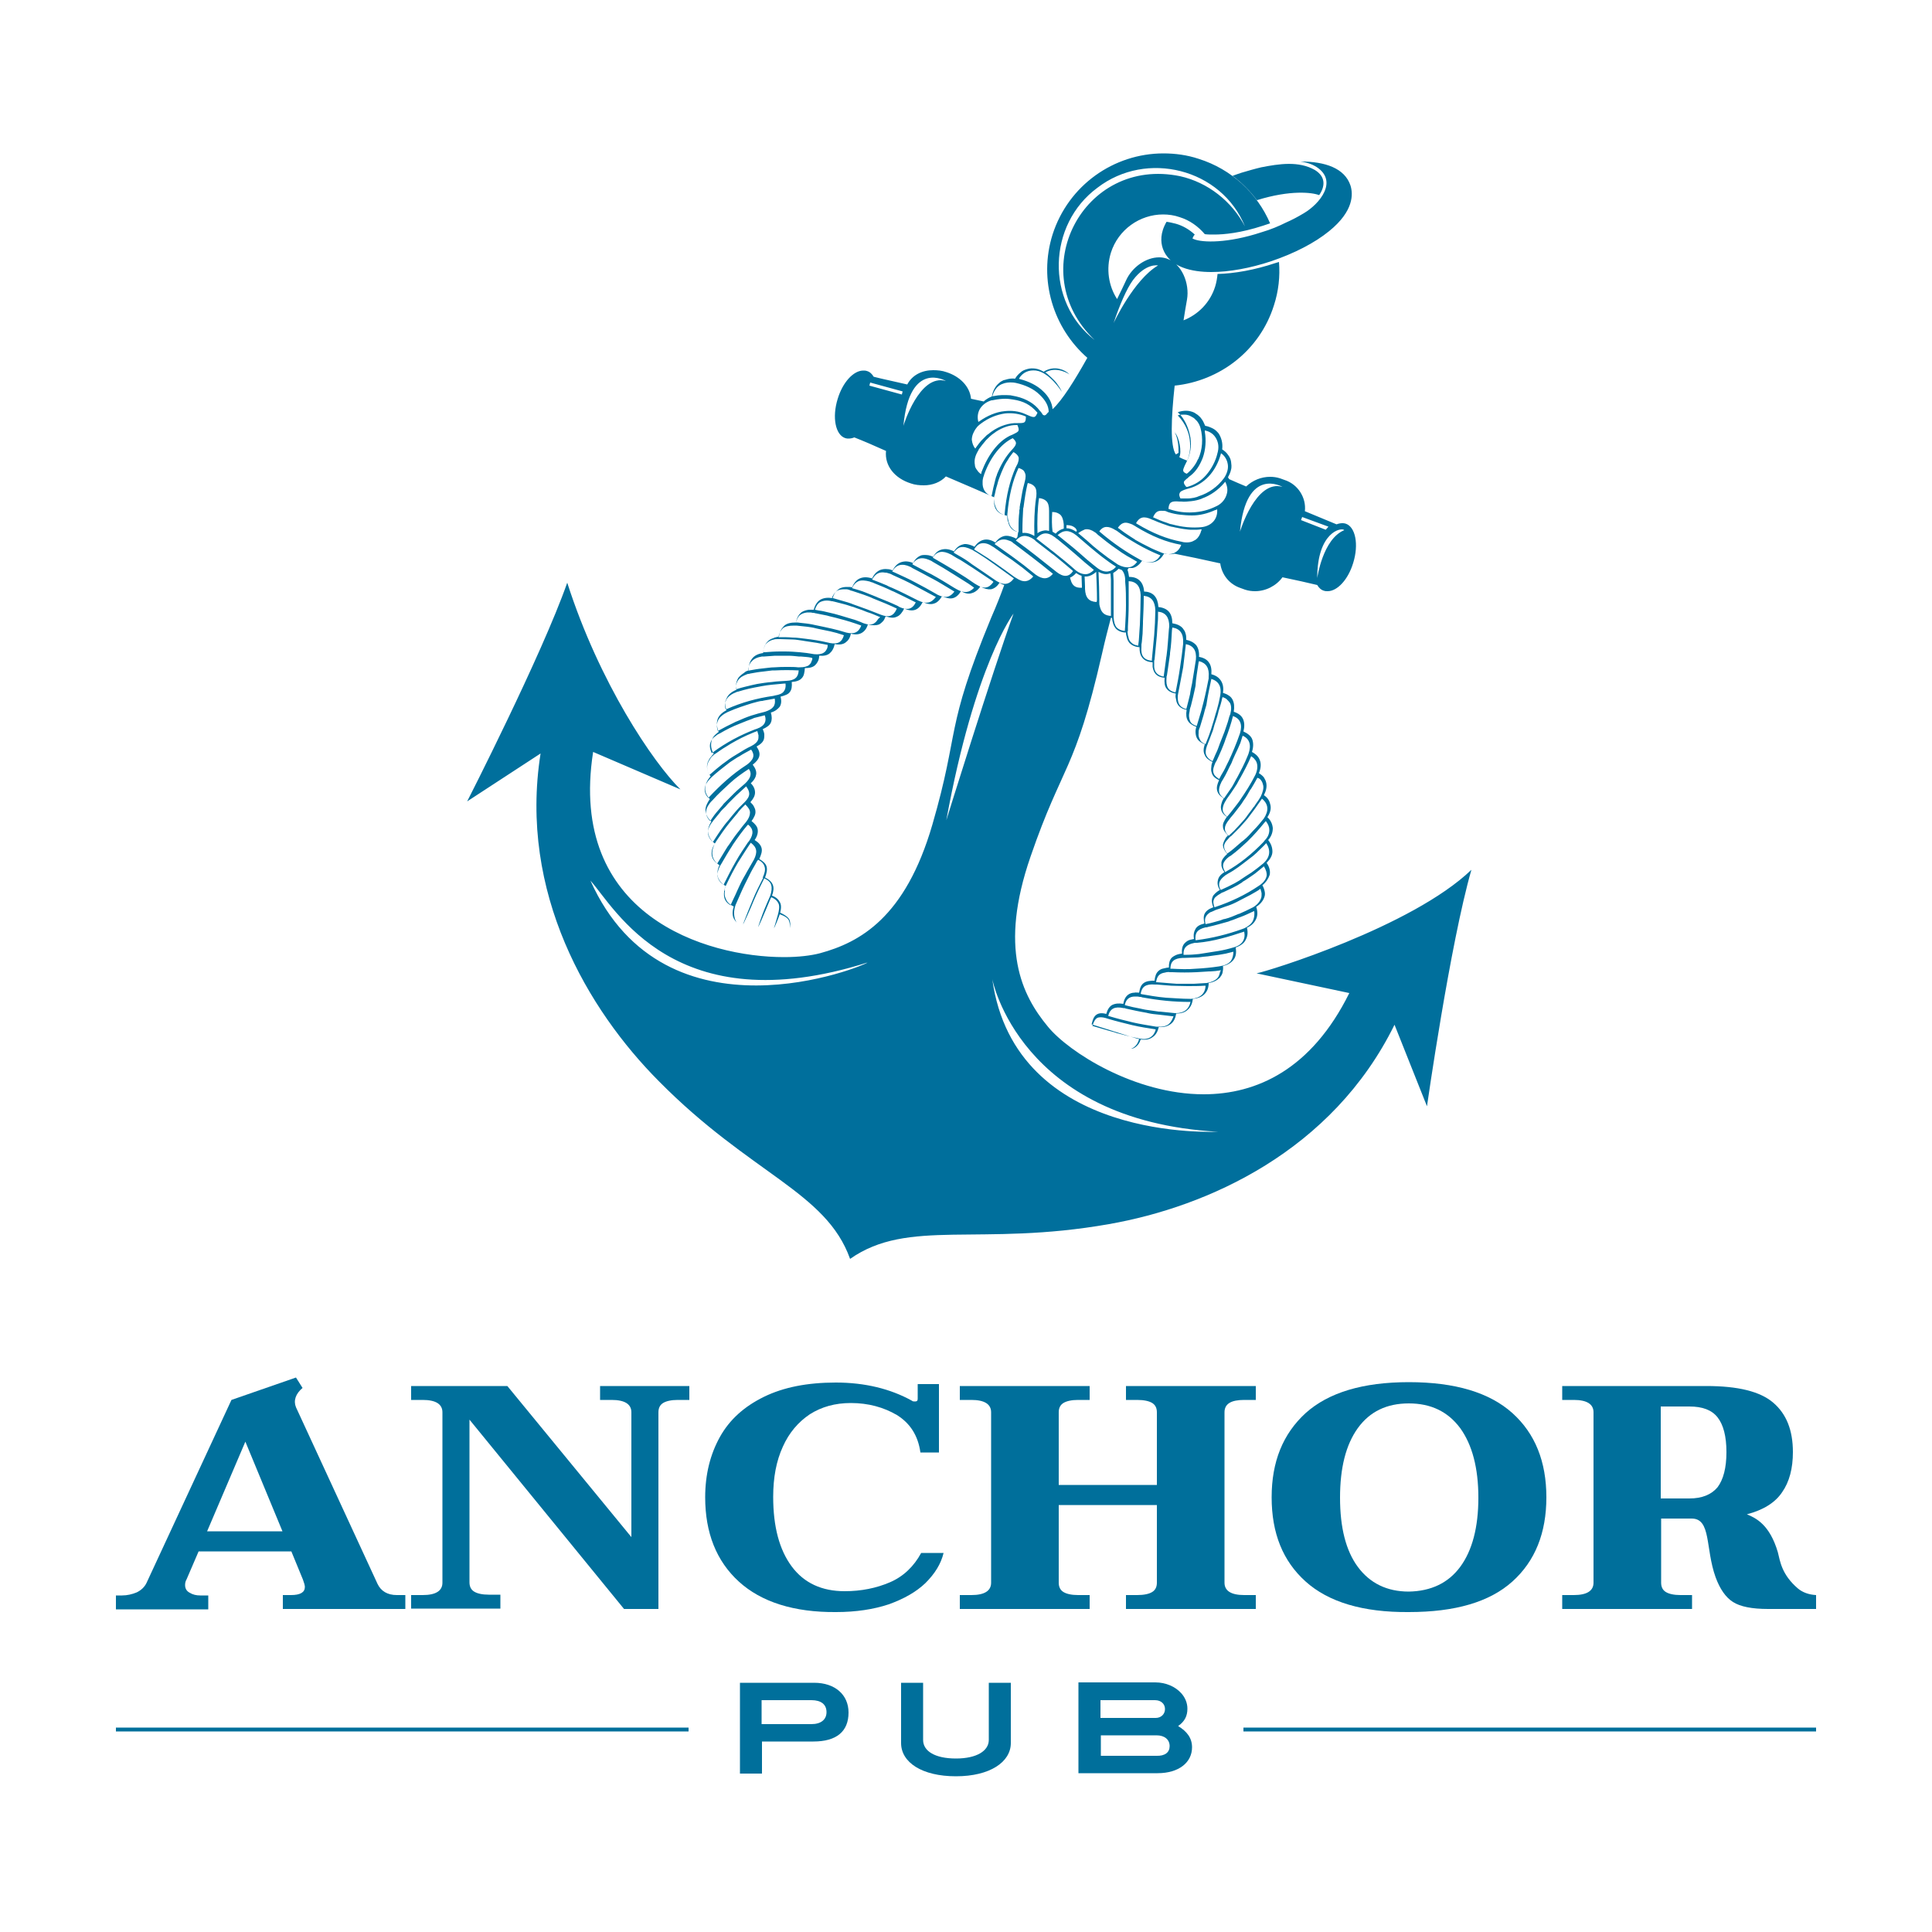
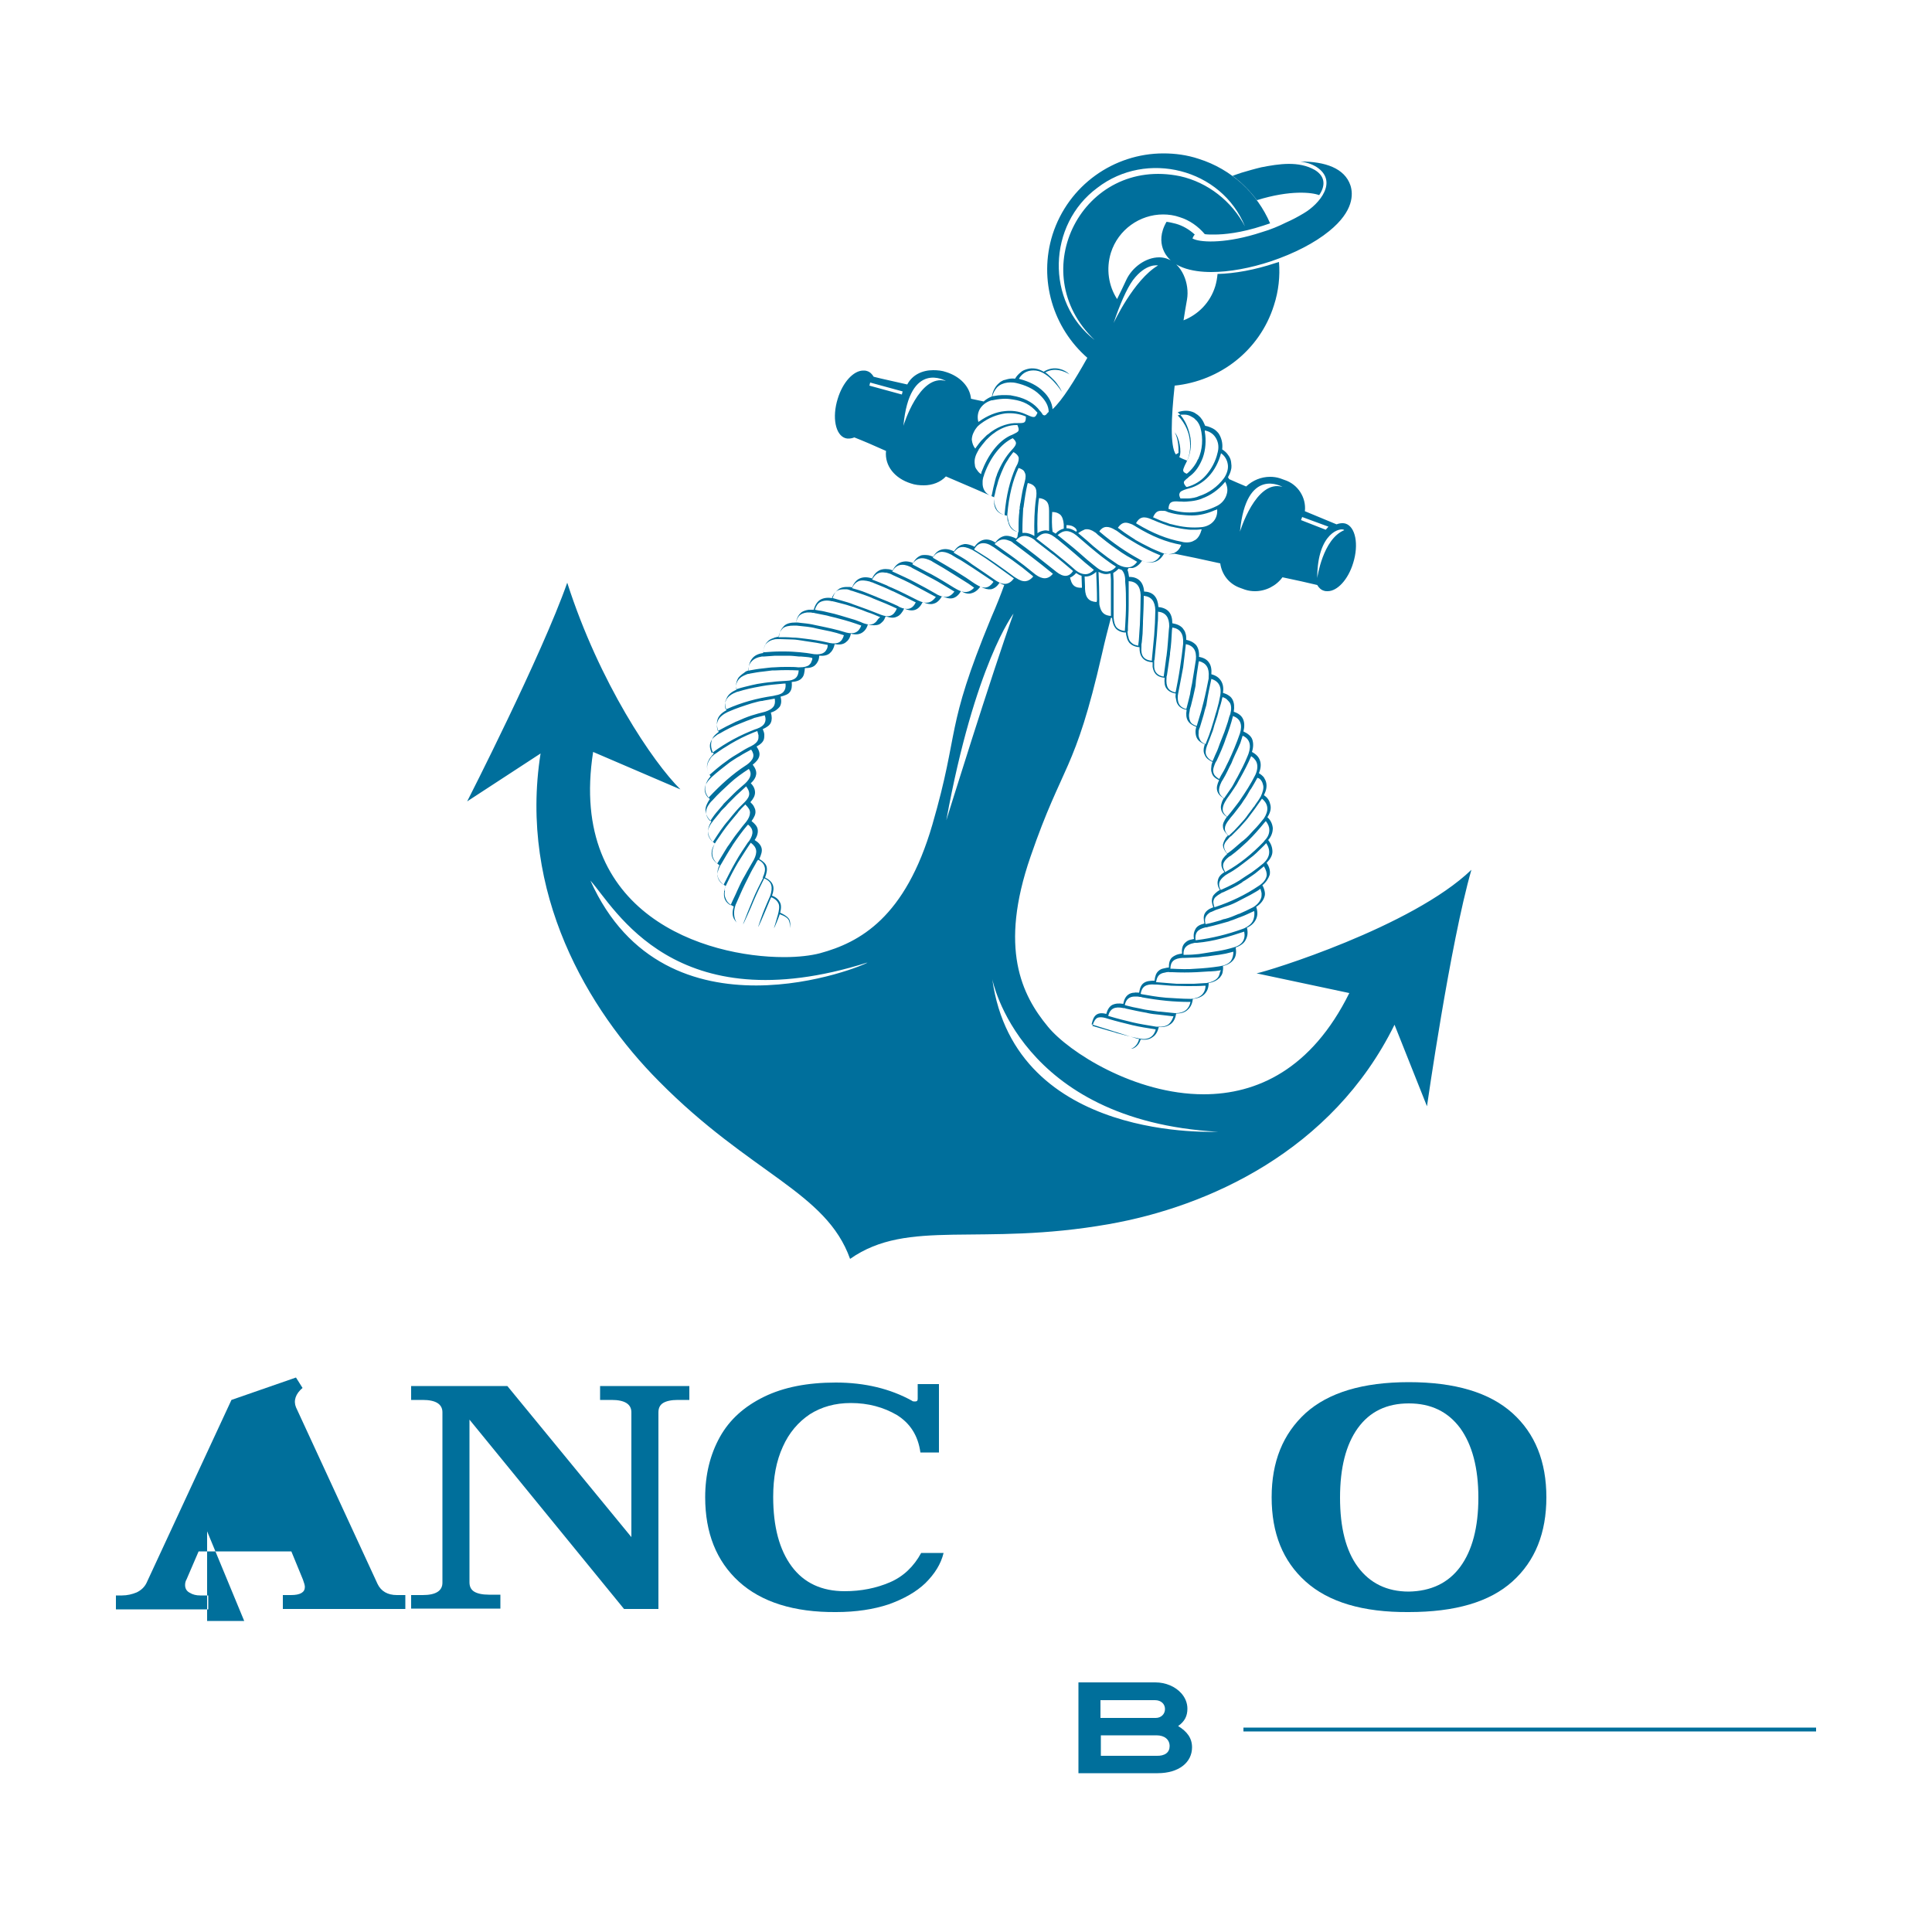
<svg xmlns="http://www.w3.org/2000/svg" version="1.1" id="Layer_1" x="0px" y="0px" viewBox="0 0 500 500" style="enable-background:new 0 0 500 500;" xml:space="preserve">
  <style type="text/css">
	.st0{fill:#006F9C;}
	.st1{fill:#006F9B;}
</style>
  <g>
    <path class="st0" d="M337.4,55.2c-1.5,0.9-3,1.7-4.6,2.4c-1.8,0.9-3.9,1.8-6.3,2.5c-8.8,2.9-15.3,2.7-17.5,1.8l-0.4-0.2l0.2-0.4   c0.1-0.2,0.2-0.4,0.4-0.6c-1.4-1.3-3.1-2.3-4.9-2.8c-0.8-0.2-1.6-0.4-2.4-0.5c-1.7,2.9-1.5,5.3-1,6.8c1.7,5.1,7.8,6.2,12.6,6.2   c4.6,0,10.1-1,15.5-2.8c5.9-2,11.2-4.7,15-7.8c6.4-5.2,6.2-9.6,5.5-11.8c-1.5-4.5-6.6-6.2-12.9-6.2c1.4,0.2,2.8,0.6,4.1,1.4   C346.4,46.9,341.5,52.8,337.4,55.2z M325.3,51.8c8.7-2.7,14.3-2,16.1-1.3c1.5-2.2,1.8-4.7-1.1-6.5c-4.2-2.4-9.3-1.6-13.9-0.7   c-1.7,0.4-3.4,0.9-5.1,1.4c-0.7,0.2-1.4,0.5-2.3,0.8C321.4,47.3,323.5,49.4,325.3,51.8z M325.2,251.9l24,5.1   c-9.8,19.8-24,26.2-37.7,26.2c-17.8,0-34.9-10.9-40.3-17.5c-6.8-8.2-12.7-20.3-4.5-44c8.4-24.4,11.4-21.5,18.5-52.5   c0.8-3.6,1.6-6.6,2.3-9.3c0.1,0,0.2,0,0.3,0c0.1,1.2,0.4,2.1,1,2.8c0.6,0.6,1.5,1,2.6,1c0,0.5,0.1,0.9,0.2,1.2   c0.1,0.6,0.4,1.1,0.7,1.5c0.6,0.6,1.4,1,2.6,1.1c0,1.2,0.2,2.1,0.8,2.8c0.6,0.7,1.4,1,2.6,1.1c0,0.4,0,0.7,0,1l0,0l0,0   c0,0.1,0,0.1,0,0.2c0.1,0.6,0.3,1.2,0.6,1.6c0.5,0.7,1.3,1.1,2.5,1.2c-0.1,1.2,0,2.2,0.5,2.8c0.5,0.7,1.3,1.1,2.4,1.3   c-0.1,0.5-0.1,0.9,0,1.2c0.1,0.6,0.2,1.2,0.5,1.6c0.4,0.7,1.2,1.2,2.3,1.4c-0.2,1.2-0.1,2.1,0.3,2.8c0.4,0.7,1.1,1.2,2.2,1.6   c-0.1,0.4-0.2,0.8-0.2,1.2c0,0.6,0.1,1.2,0.3,1.6c0.3,0.7,1,1.3,2.1,1.7c-0.4,1.2-0.4,2.1,0,2.8c0.3,0.8,1,1.3,2,1.8   c-0.2,0.4-0.3,0.8-0.3,1.2c-0.1,0.6-0.1,1.1,0.1,1.6c0.2,0.8,0.8,1.4,1.9,1.9c-0.5,1.1-0.7,1.9-0.5,2.7c0.2,0.8,0.7,1.4,1.7,2   c-0.2,0.4-0.4,0.7-0.5,1.1c-0.2,0.6-0.3,1.1-0.2,1.6c0.1,0.8,0.6,1.5,1.5,2.1c-0.7,1-1.1,1.8-1,2.5c0,0.8,0.5,1.5,1.3,2.3   c-0.3,0.3-0.6,0.6-0.7,0.9c-0.3,0.5-0.5,1-0.6,1.5c0,0.8,0.4,1.6,1.1,2.4c-0.9,0.8-1.4,1.5-1.5,2.2c0,0.2,0,0.4,0,0.6   c0,0.2,0,0.4,0.1,0.6c0.1,0.4,0.3,0.8,0.7,1.3c-1.2,0.7-1.6,1.5-1.7,2.1c-0.2,0.7-0.1,1.6,0.5,2.5c-0.5,0.3-0.9,0.6-1.2,0.9   c-0.3,0.3-0.6,0.6-0.7,1c-0.3,0.7-0.2,1.6,0.2,2.6c-0.4,0.2-0.8,0.3-1.1,0.5c-0.5,0.3-0.9,0.7-1.1,1.1c-0.4,0.7-0.3,1.6-0.1,2.6   c-1.2,0.3-1.9,0.7-2.3,1.4c-0.4,0.7-0.6,1.5-0.4,2.6c-0.3,0.1-0.6,0.1-0.9,0.2c0,0-0.8,0.1-1.6,1c-0.5,0.6-0.7,1.4-0.6,2.6   c-1.2,0.1-2,0.5-2.6,1c-0.6,0.6-0.8,1.4-0.8,2.6c-0.4,0-0.8,0.1-1.2,0.2c-0.6,0.1-1.1,0.3-1.5,0.7c-0.6,0.5-0.9,1.4-1,2.5   c-1.2,0-2.1,0.1-2.8,0.6c-0.7,0.5-1,1.3-1.2,2.5c-0.4,0-0.9-0.1-1.2,0c-0.6,0-1.2,0.2-1.6,0.5c-0.7,0.5-1.1,1.3-1.3,2.4   c-1.2-0.2-2.1-0.1-2.9,0.3c-0.7,0.4-1.2,1.2-1.5,2.3c-3.3-0.9-3.5,1.8-3.8,2.7c1.7,0.5,10.7,3.4,11.8,3.7l0.5,0.1   c-0.3,1.1-0.8,1.8-1.6,2.3c-0.1,0.1-0.3,0.1-0.4,0.2c0.1,0.1,1.8-0.3,2.4-2.4c1.3,0.2,2.3,0,3.1-0.6c0.8-0.5,1.3-1.4,1.6-2.6   l-0.1-0.1c0,0,0.1,0.1,0.1,0.1c1.3,0.1,2.3-0.2,3.1-0.8c0.8-0.6,1.2-1.5,1.4-2.7c1.3,0,2.3-0.3,3-1c0.7-0.6,1.2-1.6,1.3-2.8   c1.3-0.1,2.3-0.5,3-1.2c0.7-0.7,1.1-1.6,1.1-2.9c1.3-0.2,2.2-0.7,2.9-1.4c0.3-0.4,0.6-0.8,0.7-1.3c0.1-0.5,0.2-1.1,0.1-1.7   c1.3-0.3,2.2-0.9,2.8-1.7c0.6-0.8,0.7-1.9,0.5-3.1c1.2-0.4,2.2-1.1,2.6-2c0.5-0.9,0.6-2,0.3-3.1l0,0c1.3-0.6,2-1.4,2.4-2.3   c0.4-0.9,0.4-2,0-3.1c1.1-0.7,1.8-1.6,2.1-2.5c0.2-0.5,0.2-1,0.1-1.5c-0.1-0.5-0.3-1.1-0.6-1.6c1-0.8,1.6-1.8,1.9-2.7   c0.2-1-0.1-2.1-0.8-3.1c0.9-0.9,1.5-1.9,1.5-2.9c0-1-0.3-2-1.1-3l-0.2,0c0,0,0.2,0,0.2,0c0.9-1,1.2-2.1,1.2-3.1   c-0.1-1-0.5-2-1.4-2.8c0.7-1.1,1-2.1,0.8-3.1c-0.2-1-0.6-1.9-1.7-2.6c0.6-1.2,0.8-2.2,0.6-3.2c-0.1-0.5-0.3-0.9-0.6-1.4   c-0.3-0.4-0.8-0.8-1.3-1.1c0.5-1.2,0.6-2.3,0.3-3.2c-0.3-1-1-1.7-2.1-2.3c0.4-1.2,0.4-2.3,0.1-3.2c-0.3-0.9-1.2-1.6-2.3-2.1   c0.3-1.2,0.3-2.3-0.1-3.2c-0.4-0.9-1.2-1.5-2.4-1.9c0.2-1.3,0.1-2.3-0.3-3.1c-0.2-0.4-0.5-0.8-1-1.1c-0.4-0.3-0.9-0.5-1.5-0.7   c0.2-1.3,0-2.3-0.5-3.1c-0.5-0.8-1.3-1.4-2.5-1.7c0.1-1.3-0.1-2.3-0.6-3c-0.5-0.8-1.4-1.3-2.6-1.5c0.1-1.3-0.2-2.3-0.7-3   c-0.6-0.7-1.5-1.2-2.6-1.4l-0.1,0.1l0,0c0.1-0.1,0.1-0.1,0.1-0.1c0-0.6,0-1.2-0.2-1.7c-0.1-0.5-0.4-0.9-0.7-1.3   c-0.6-0.7-1.5-1.1-2.7-1.3c0-1.3-0.3-2.3-0.9-3c-0.6-0.7-1.6-1.1-2.7-1.2c-0.1-1.3-0.4-2.2-1-2.9c-0.6-0.7-1.6-1.1-2.7-1.1   c-0.1-1.3-0.5-2.2-1.1-2.8c-0.7-0.7-1.6-1-2.8-1c-0.1-0.7-0.2-1.3-0.4-1.8c0.1-0.2,0.2-0.4,0.3-0.5c0.3,0,0.7,0,1,0   c1-0.2,1.8-0.9,2.5-1.9c1.2,0.5,2.3,0.6,3.3,0.3c1-0.3,1.8-1.1,2.4-2.2c1,0.3,1.9,0.3,2.7,0.1c3.1,0.6,7.3,1.5,11.8,2.5   c0.4,2.9,2.3,5.4,5.3,6.4l1.1,0.4c0.9,0.3,1.8,0.4,2.6,0.4c2.8,0,5.5-1.4,7.1-3.6c3.4,0.7,6.5,1.4,9,2c0.4,0.7,1,1.3,1.8,1.5   c0.3,0.1,0.6,0.1,0.9,0.1c2.5,0,5.3-3,6.6-7.3c1.5-4.8,0.6-9.4-2-10.2c-0.3-0.1-0.6-0.1-0.8-0.1c-0.5,0-1,0.1-1.5,0.3   c-2.2-0.9-5.1-2.1-8.2-3.4c0.4-3.5-1.8-7-5.3-8.1l-1.1-0.4c-0.9-0.3-1.8-0.4-2.6-0.4c-2.3,0-4.5,0.9-6.2,2.5   c-1.5-0.6-3-1.3-4.4-1.9c-0.1-0.2-0.2-0.3-0.3-0.5c0.4-0.7,0.7-1.4,0.8-2c0.1-0.3,0.1-0.7,0.1-1c0-0.3-0.1-0.7-0.1-1   c-0.1-0.7-0.4-1.3-0.8-1.8c-0.4-0.6-0.9-1-1.5-1.4c0.2-1.6-0.2-3-0.9-4.1c-0.4-0.5-0.9-1-1.5-1.3c-0.6-0.3-1.3-0.6-2-0.7   c-0.3-0.7-0.6-1.4-1.1-2c-0.2-0.3-0.5-0.5-0.8-0.8c-0.3-0.2-0.6-0.4-0.9-0.6c-0.6-0.3-1.4-0.5-2.1-0.5c-0.7,0-1.5,0.1-2.2,0.4   c0,0,2.5,1.9,3.3,6.7c0.3,2.1-0.1,4.1-0.8,5.7c0,0,0,0.1-0.1,0.1c-0.8-0.3-1.5-0.6-2-0.9c0.7-1.3,0-5.2-1.2-6.4c0,0,1.1,1.6,1,5.3   c-0.3,0.2-0.5,0.3-0.7,0.4c-1.5-2.2-1.2-9.5-0.3-17.8c11.6-1.2,22-9,25.7-20.8c1.2-3.7,1.6-7.5,1.3-11.2c-0.3,0.1-0.7,0.2-1,0.3   c-5.1,1.7-10.4,2.7-14.9,2.8c-0.1,1.1-0.3,2.2-0.6,3.2c-1.3,4.2-4.4,7.3-8.2,8.8c0.3-1.9,0.6-3.8,0.9-5.4c0.7-4.1-1.3-9.3-5.3-10.6   c-0.6-0.2-1.3-0.3-1.9-0.3c-3.5,0-7,2.6-8.5,5.8c-0.7,1.5-1.5,3.2-2.4,5c-2.2-3.4-2.9-7.8-1.6-12c1.9-6,7.5-9.9,13.5-9.9   c1.4,0,2.9,0.2,4.3,0.7c2.6,0.8,4.8,2.4,6.5,4.4c0.7,0.1,1.5,0.1,2.4,0.1c2.6,0,6.9-0.4,12.7-2.3c0.6-0.2,1.2-0.4,1.8-0.6   c-3.3-7.7-9.9-14-18.5-16.7c-3-1-6.1-1.4-9.1-1.4c-12.8,0-24.6,8.2-28.7,21c-3.7,11.8,0.2,24.2,9,31.9c-3.3,5.9-6.5,11-9,13.3   c-0.1-1.6-1-3.3-2.4-4.6c-1.5-1.5-3.7-2.6-6.1-3.2c-0.2-0.1,0,0-0.2-0.1c1-1.7,2.6-2.3,4.4-2.1c3.5,0.4,6.7,5.5,6.7,5.5   c-0.2-0.4-0.4-0.9-0.7-1.3c-0.4-0.6-0.8-1.2-1.3-1.7c-0.5-0.5-1.1-1.1-1.7-1.6c-0.2-0.2-0.4-0.3-0.6-0.4c3-1.8,6.3,0.5,6.3,0.5   c-0.7-0.7-1.6-1.2-2.5-1.4c-1.4-0.4-3-0.1-4.2,0.7c-0.7-0.4-1.4-0.7-2.1-0.8c-0.7-0.1-1.4-0.1-2.1,0.1c-0.7,0.2-1.3,0.4-1.8,0.9   c-0.5,0.4-1,0.9-1.4,1.6c-1.5-0.2-2.7,0.4-3,0.4c-0.4,0.2-0.8,0.4-1.1,0.7c-1,0.8-1.7,2.1-1.9,3.5c-0.8,0.3-1.4,0.7-1.9,1.1   c-0.1,0.1-0.1,0.1-0.2,0.2c-1.1-0.2-2.2-0.5-3.3-0.7c-0.3-3.2-2.9-5.8-6.4-6.9c-1.1-0.4-2.3-0.5-3.4-0.5c-2.8,0-5.4,1.2-6.7,3.7   c-3.4-0.8-6.4-1.4-8.7-2c-0.4-0.7-1-1.3-1.8-1.5c-0.3-0.1-0.6-0.1-0.9-0.1c-2.5,0-5.3,3-6.6,7.3c-1.5,4.8-0.6,9.4,2,10.2   c0.3,0.1,0.6,0.1,0.8,0.1c0.5,0,1-0.1,1.5-0.3c2.3,0.9,5.1,2.1,8.2,3.5c-0.4,3.9,2.3,7.1,6.4,8.4c1.1,0.4,2.3,0.5,3.4,0.5   c2.2,0,4.3-0.8,5.7-2.3c5,2.1,9.5,4.1,12.5,5.4c-0.1,1.3,0.2,2.3,0.7,3.2c0.6,0.9,1.6,1.4,2.8,1.6c0,0.5,0.1,1,0.2,1.4   c0.2,0.7,0.4,1.3,0.9,1.8c0.4,0.5,1,0.8,1.6,1c-0.1,0.4-0.1,0.9-0.2,1.3c-0.1,0.1-0.2,0.2-0.3,0.4c-0.4-0.2-0.8-0.4-1.2-0.5   c-0.6-0.2-1.2-0.3-1.8-0.2c-0.9,0.2-1.7,0.7-2.4,1.7c-1.1-0.7-2.1-0.9-3-0.7c-0.9,0.2-1.7,0.8-2.4,1.8c-0.4-0.2-0.8-0.4-1.2-0.5   c-0.7-0.2-1.3-0.3-1.8-0.1c-0.9,0.2-1.7,0.8-2.3,1.8c-1.2-0.6-2.2-0.7-3.1-0.5c-0.9,0.2-1.7,0.8-2.3,1.9c-0.4-0.2-0.8-0.3-1.2-0.4   c-0.7-0.1-1.3-0.1-1.8,0c-0.9,0.3-1.6,0.9-2.2,2c-1.2-0.5-2.2-0.5-3.1-0.2c-0.9,0.3-1.6,1-2.2,2.1c-0.5-0.2-0.9-0.3-1.3-0.3   c-0.7-0.1-1.3,0-1.9,0.2c-0.9,0.4-1.6,1.1-2.1,2.2c-1.2-0.4-2.3-0.4-3.2,0c-0.9,0.4-1.5,1.2-2,2.3c-0.4-0.1-0.7-0.1-1.1-0.1l0,0   l0,0c-0.1,0-0.2,0-0.2,0c-0.7,0-1.3,0.1-1.9,0.4c-0.8,0.5-1.5,1.3-1.8,2.5c-1.3-0.2-2.3-0.1-3.2,0.4c-0.8,0.5-1.4,1.4-1.7,2.6   c-0.5,0-0.9,0-1.3,0c-0.7,0.1-1.3,0.3-1.8,0.6c-0.8,0.6-1.3,1.5-1.5,2.7c-1.3,0-2.4,0.2-3.1,0.9c-0.7,0.7-1.2,1.6-1.3,2.8   c-0.4,0-0.8,0.1-1.1,0.2l0,0l0,0c-0.1,0-0.2,0-0.2,0.1c-0.7,0.2-1.3,0.5-1.7,1c-0.7,0.7-1,1.7-1.1,2.9c-1.4,0.2-2.3,0.7-2.9,1.5   c-0.6,0.8-0.9,1.8-0.8,3c-0.5,0.1-0.9,0.3-1.2,0.6c-0.6,0.4-1.1,0.8-1.5,1.3c-0.5,0.8-0.8,1.9-0.5,3.1c-1.2,0.5-2.1,1.2-2.5,2.1   c-0.1,0.2-0.2,0.5-0.3,0.7c-0.1,0.2-0.1,0.5-0.1,0.8c0,0.5,0.1,1.1,0.3,1.7c-1.5,0.8-2.1,1.7-2.3,2.4c-0.3,0.9-0.2,2,0.3,3.2   c-0.5,0.4-1,0.8-1.3,1.2c-0.3,0.4-0.5,0.9-0.6,1.4c-0.2,1,0,2.1,0.6,3.1c-0.4,0.3-0.6,0.7-0.9,1l0.1,0l-0.1,0   c-0.4,0.6-0.7,1.2-0.8,1.8c-0.1,1,0.1,2,0.9,3c-0.9,1-1.3,2-1.4,3c-0.1,1,0.4,2,1.2,2.9c-0.3,0.4-0.5,0.8-0.7,1.2   c-0.3,0.6-0.5,1.3-0.4,1.9c0.1,1,0.6,1.9,1.5,2.7c-0.7,1.1-1,2.2-0.8,3.1c0.2,1,0.7,1.8,1.7,2.6c-0.2,0.4-0.4,0.9-0.5,1.3   c-0.2,0.7-0.2,1.3-0.1,1.9c0.2,0.9,0.8,1.8,1.8,2.4c-0.6,1.2-0.6,2.2-0.4,3.1c0.3,0.9,1,1.7,2,2.3c-0.2,0.5-0.3,0.9-0.3,1.3   l0.2-0.1l-0.1,0.1c-0.1,0.7-0.1,1.3,0.2,1.9c0.3,0.9,1,1.6,2.1,2.1c-0.4,1.2-0.4,2.3,0,3.1c0.2,0.4,0.5,0.8,0.8,1.1   c-0.5-0.6-1.1-2.3-0.4-4.4c0.1-0.2,0.1-0.4,0.2-0.5c0.8-1.8,1.5-3.5,2.3-5.1c0.5-1,1-2,1.5-3c0.5-1,1.1-1.9,1.6-2.9l0.3-0.4   c1,0.5,1.5,1.1,1.7,1.9c0.2,0.7,0,1.6-0.5,2.7l0,0.1l0.3-0.1l-0.2,0.1c-0.9,1.8-1.9,3.7-2.7,5.7c-0.8,1.9-1.6,3.9-2.4,6l-0.1,0.3   c0.1,0,2-4.2,2.8-6.2c0.8-1.9,1.8-3.9,2.7-5.7c1,0.5,1.6,1,1.8,1.8c0.2,0.7,0.1,1.7-0.3,2.8c-0.5,1.1-1,2.3-1.5,3.5   c-0.5,1.2-1.5,4.1-1.6,4.5c0.1,0,1.5-3.2,1.9-4.2c0.4-1,0.9-2.1,1.3-3.1l0.2-0.4c1,0.4,1.6,1,1.9,1.7c0.3,0.7,0.1,1.8-0.2,2.9   c-0.4,1.5-0.8,2.7-1,3.4c0.1,0,1.1-2.4,1.5-3.6c1.1,0.4,2.1,0.9,2.4,1.7c0.1,0.4,0.3,0.9,0.3,1.9c0.1-0.8,0-1.8-0.2-2.2   c-0.5-1-2.4-1.8-2.4-1.8s0.5-1.6,0-2.6c-0.4-0.8-1-1.4-2.1-1.8c0.4-1.1,0.5-2.1,0.2-2.8c-0.3-0.8-1-1.4-2-1.9   c0.4-1.1,0.6-2,0.4-2.8c-0.2-0.8-0.9-1.4-1.9-2c0.5-1.1,0.8-2,0.6-2.8c-0.2-0.8-0.8-1.5-1.8-2.1c0.7-1,0.9-1.9,0.8-2.7   c-0.1-0.8-0.7-1.5-1.6-2.2c0.7-1,1.1-1.8,1-2.6c0-0.4-0.2-0.8-0.4-1.2c-0.2-0.4-0.5-0.7-0.9-1.1c0.8-0.9,1.2-1.7,1.2-2.5   c0-0.8-0.3-1.6-1.1-2.4c0.9-0.8,1.3-1.6,1.4-2.3c0.1-0.8-0.2-1.6-0.9-2.5l-0.2,0l0,0c0.1,0,0.2,0,0.2,0c0.9-0.7,1.5-1.4,1.7-2.2   c0.2-0.8-0.1-1.6-0.7-2.5c1.1-0.6,1.7-1.2,1.9-1.9c0.1-0.4,0.1-0.8,0.1-1.2c0-0.4-0.2-0.9-0.4-1.4c1.1-0.5,1.8-1,2.1-1.7   c0.3-0.7,0.3-1.5,0-2.6c1.1-0.3,1.8-0.9,2.3-1.5c0.4-0.7,0.5-1.5,0.2-2.6c1.1-0.3,2-0.6,2.4-1.2c0.5-0.6,0.6-1.5,0.5-2.6   c1.2-0.1,2.1-0.4,2.6-1c0.6-0.6,0.7-1.5,0.8-2.6c1.2,0,2.1-0.2,2.7-0.8c0.3-0.3,0.5-0.6,0.7-1c0.2-0.4,0.3-0.9,0.3-1.4   c1.2,0.1,2.1-0.1,2.7-0.6c0.6-0.5,1.1-1.3,1.3-2.4c1.2,0.2,2.1,0.1,2.8-0.4c0.7-0.5,1.2-1.2,1.4-2.3c1.2,0.3,2.1,0.2,2.8-0.2   c0.7-0.4,1.3-1.1,1.6-2.2c1.2,0.3,2.1,0.3,2.9,0c0.4-0.2,0.7-0.5,1-0.8c0.3-0.3,0.5-0.8,0.7-1.3c1.2,0.4,2.1,0.5,2.9,0.1   c0.8-0.3,1.4-1.1,1.9-2.1c1.2,0.5,2.1,0.6,2.9,0.3c0.8-0.3,1.4-1,1.9-2c1.1,0.5,2.1,0.7,2.9,0.4c0.8-0.2,1.5-0.9,2.1-1.9   c0.6,0.3,1.1,0.4,1.5,0.5c0.5,0.1,0.9,0.1,1.3,0c0.8-0.2,1.5-0.8,2.1-1.8c1.1,0.6,2,0.8,2.8,0.5c0.8-0.2,1.6-0.8,2.2-1.7l0,0   c1.1,0.6,2,0.8,2.8,0.7c0.9-0.2,1.6-0.8,2.2-1.7c0.4,0.3,0.8,0.5,1.2,0.6c-0.9,2.5-2,5.3-3.4,8.5c-12.1,29.3-8,28.7-15.2,53.5   c-7,24.1-18.8,30.5-29.1,33.3c-2.3,0.6-5.5,1-9.3,1c-20.2,0-56-10.8-49.4-53.1l22.6,9.7c-7.1-7-21-27.6-29.3-53.5   c-6.6,18.8-25.9,56.6-25.9,56.6l19-12.4c-5.7,36.1,12.3,66.4,30.6,84.8c23.8,24.1,43.3,28.6,49.5,46c15.1-10.6,33.6-3.1,67-9   c25.6-4.5,57.8-18.9,73.9-51.6l8.4,21.1c0,0,6-42.1,11.5-61.2C365.4,239.9,328,251.4,325.2,251.9z M297.8,268.4   c-0.8,0.5-1.7,0.6-2.8,0.4c-2.6-0.5-5-1.2-6.2-1.5l-0.2-0.1c-2.3-0.6-5.1-1.5-5.9-1.7c0.4-1.1,0.8-2.1,1.7-2.2   c0.7-0.1,1.3,0,2.5,0.4c2,0.6,4.1,1.1,6.1,1.6c2.1,0.5,4.2,0.8,6.1,1.1C298.9,267.3,298.4,268,297.8,268.4z M302.4,265.1   c-0.7,0.5-1.7,0.7-2.8,0.6l-0.4,0c-2.4-0.4-4.3-0.7-6-1.1c-2.1-0.5-4.1-1-6.1-1.6l-0.3-0.1c0.5-1.9,1.7-2.5,4-2c0.1,0,0.1,0,0.2,0   c0.1,0,0.2,0,0.3,0.1c1.8,0.4,3.6,0.8,5.4,1.1l0.4,0.1c0.9,0.2,1.8,0.3,2.9,0.4c1.1,0.1,2.3,0.3,3.4,0.4l0.3,0   C303.4,263.9,303,264.6,302.4,265.1z M304.3,262.2c-0.1,0-0.1,0-0.2,0c-1.3-0.1-2.6-0.3-3.9-0.4l-0.3,0c-1.2-0.2-2.3-0.3-3.5-0.5   l-0.5-0.1l0,0L295,261c-1.2-0.2-2.5-0.5-3.6-0.8c-0.1,0-0.2-0.1-0.3-0.1c0.3-1.5,1.2-2.2,2.6-2.2l0.3,0c0.3,0,0.6,0,1,0.1l0.2,0   c0.1,0,0.2,0,0.3,0.1l0,0c2.2,0.4,4.3,0.7,6.3,0.9c2,0.2,4.1,0.3,6.3,0.3C307.7,261.2,306.4,262.2,304.3,262.2z M308.3,258.5   l-0.4,0c-2,0-4.1-0.2-6.2-0.3c-2.3-0.2-4.5-0.6-6.2-0.9l-0.3-0.1c0.3-1.9,1.4-2.6,3.7-2.4l0.2,0c0.1,0,0.2,0,0.3,0   c1.2,0.1,2.5,0.2,3.7,0.3c0.6,0,2.5,0.1,4.2,0.1c1.5,0,3,0,4.4-0.1l0.3,0C311.9,257.2,310.6,258.3,308.3,258.5z M315.6,252.1   c-0.1,0.4-0.3,0.8-0.6,1.1c-0.6,0.6-1.5,1-2.7,1.2c-1.1,0.1-2.2,0.1-3.3,0.2l-0.6,0c-1.3,0-2.6,0-3.8,0l-0.1,0l-1.3-0.1   c-1.2-0.1-2.5-0.2-3.7-0.3c-0.1,0-0.2,0-0.3,0c0.2-1.5,0.8-2.3,2.3-2.5l0.4-0.1l0,0c0.3,0,0.5-0.1,0.8,0l0.2,0c0.1,0,0.2,0,0.4,0   l0.1,0c2.1,0.1,4.2,0.1,6.3,0c1.1-0.1,2.1-0.1,3.2-0.2l0.4,0c0.4,0,0.9-0.1,1.3-0.1l1.4-0.2C315.8,251.3,315.7,251.7,315.6,252.1z    M318.6,248.6c-0.5,0.7-1.4,1.2-2.6,1.4l-0.5,0.1l0,0c-2,0.3-4,0.5-6,0.6c-2.1,0.2-4.2,0.1-6.3,0l-0.3,0c0-1.9,1-2.7,3.2-2.8l0.2,0   c0.1,0,0.2,0,0.4,0c0.9,0,1.8-0.1,2.7-0.1c0.7,0,1.4-0.1,2.1-0.2l1.1-0.1l0,0c0.9-0.1,1.9-0.3,2.9-0.4c0.6-0.1,1.1-0.2,1.7-0.3   l2-0.5C319.2,247.1,319,248,318.6,248.6z M319.2,245.2c-1.3,0.4-2.6,0.7-3.8,0.9c-1.3,0.2-2.6,0.4-3.8,0.6l-1.3,0.2   c-1,0.1-2.1,0.2-3.2,0.2l-0.5,0c-0.1,0-0.2,0-0.3,0c-0.1-1.5,0.5-2.3,1.8-2.8l0.3-0.1c0.3-0.1,0.5-0.1,0.8-0.2l0.2,0   c0.1,0,0.2,0,0.4,0c2.2-0.2,4.3-0.6,6.2-1.1c2.1-0.5,4.1-1.2,6-1.8C322.4,243.1,321.5,244.6,319.2,245.2z M324.3,238.2   c-0.4,0.9-1.2,1.5-2.2,2l-0.5,0.2c-3.9,1.4-7.9,2.4-11.9,2.9l-0.3,0c-0.2-1.9,0.5-2.8,2.6-3.3l0.2,0c0.1,0,0.2,0,0.4-0.1   c1.8-0.4,3.5-0.9,5.3-1.4l0.5-0.2l0,0c1-0.3,1.8-0.7,2.7-1c1.1-0.4,2.1-0.9,3.2-1.4l0.3-0.1C324.7,236.6,324.6,237.5,324.3,238.2z    M326.5,231.3c0,0.5,0,0.9-0.2,1.3c-0.3,0.8-1,1.6-2,2.2c-1.2,0.6-2.4,1.2-3.6,1.7l-0.1,0c-1.2,0.5-2.3,1-3.5,1.3l-0.5,0.1l0,0   l-0.8,0.3c-1.2,0.3-2.3,0.7-3.5,0.9c-0.1,0-0.2,0-0.3,0.1c-0.2-0.8-0.2-1.3,0-1.8c0.2-0.5,0.6-0.9,1.2-1.3l0.3-0.1   c0.2-0.1,0.5-0.2,0.9-0.4l0.2-0.1c0.1,0,0.2-0.1,0.3-0.1c1-0.3,1.9-0.7,2.9-1c0.9-0.3,2-0.8,2.9-1.3c1-0.5,1.9-1,2.9-1.5l1.4-0.8   l0,0c0.4-0.2,0.8-0.5,1.2-0.8C326.3,230.5,326.5,230.9,326.5,231.3z M327.8,226.7c-0.2,0.9-0.8,1.7-1.8,2.4l-0.3,0.2   c-3.4,2.3-7.2,4.1-11.1,5.4l-0.3,0.1c-0.3-0.9-0.4-1.5-0.1-2.1c0.1-0.3,0.4-0.6,0.7-0.8c0.3-0.3,0.8-0.5,1.2-0.8l0.2-0.1   c0.1,0,0.2-0.1,0.3-0.1c1.5-0.7,3.3-1.5,4.8-2.5l0.2-0.2c0.9-0.5,1.7-1.1,2.6-1.7l0.7-0.5l2.2-1.8   C327.7,225.2,327.9,226,327.8,226.7z M327,223.4c-1.1,0.9-2.1,1.7-3.1,2.4c-1.1,0.7-2.2,1.4-3.2,2.1l-1.2,0.7   c-1.1,0.6-2.2,1.1-3.3,1.6c-0.1,0-0.2,0.1-0.3,0.1c-0.4-0.7-0.5-1.4-0.3-2c0.3-0.9,1.3-1.6,1.7-1.9l0.2-0.1   c0.1-0.1,0.2-0.1,0.3-0.2c1.9-1,3.5-2.3,5.2-3.6l1.3-1c0.3-0.3,0.6-0.5,0.9-0.8l0.3-0.3c0.7-0.7,1.5-1.4,2.2-2.2   C328.9,220.1,328.7,221.8,327,223.4z M328.5,214.8c0,1-0.4,1.9-1.2,2.7l-0.3,0.4c-3,3.1-6.2,5.7-9.6,7.6l-0.3,0.2   c-1-1.6-0.7-2.7,1-4l0.2-0.1c0.1-0.1,0.2-0.1,0.3-0.2c1.5-1.1,2.8-2.3,4.1-3.5l0.4-0.4l0,0c0.7-0.7,1.4-1.4,2-2.1   c0.8-0.9,1.5-1.7,2.3-2.7l0.2-0.2C328.2,213.3,328.5,214,328.5,214.8z M327.1,211.8c-0.8,1-1.7,2.1-2.6,3l-0.1,0.1   c-0.8,0.9-1.6,1.8-2.6,2.6l-0.4,0.3h0l-0.7,0.6c-0.8,0.7-1.8,1.6-2.8,2.3c-0.1,0.1-0.2,0.1-0.3,0.2c-0.5-0.6-0.7-1.1-0.8-1.6   c-0.1-0.5,0.1-1.1,0.6-1.7l0.2-0.2c0.2-0.2,0.4-0.5,0.6-0.7l0.1-0.1c0.1-0.1,0.2-0.2,0.3-0.2c0.7-0.7,1.4-1.4,2.2-2.2l1.6-1.8   l0.5-0.6l0,0c1.1-1.4,2.4-3.2,3.7-5.1C328.3,208.1,328.4,209.8,327.1,211.8z M326.4,202c0.3,0.4,0.4,0.8,0.5,1.2   c0.2,0.8-0.1,1.8-0.6,2.9l-0.3,0.5l0,0c-0.4,0.7-1,1.4-1.4,2.1l-0.2,0.2c-0.6,0.9-1.3,1.7-1.9,2.6c-0.6,0.8-1.4,1.6-2.1,2.4   c-0.7,0.8-1.4,1.5-2.2,2.2l-0.2,0.2c-0.7-0.6-1-1.2-1-1.9c0-0.6,0.3-1.3,1.1-2.3l0.1-0.1c0.1-0.1,0.1-0.2,0.2-0.3   c0.6-0.7,1.2-1.4,1.7-2.1c0.6-0.8,1.2-1.5,1.6-2.2l0.2-0.3c0.6-0.8,1.1-1.7,1.6-2.6l0.3-0.4c0.5-0.8,1-1.7,1.5-2.6l0.1-0.2   C325.9,201.4,326.2,201.7,326.4,202z M324.7,196.5c0.3,0.3,0.5,0.7,0.6,1.1c0.2,0.8,0.1,1.8-0.4,2.9l-0.9,1.7l-1,1.7   c-0.7,1.1-1.4,2.2-2.1,3.2l-0.2,0.3c-0.2,0.3-0.4,0.5-0.6,0.8c-0.8,1-1.5,2-2.3,2.9c-0.1,0.1-0.2,0.2-0.2,0.3   c-0.6-0.5-0.9-0.9-1.1-1.4c-0.1-0.5-0.1-1,0.2-1.8l0.1-0.2c0.1-0.3,0.3-0.6,0.5-0.9l0.1-0.2c0.1-0.1,0.1-0.2,0.2-0.3   c0.6-0.8,1.2-1.7,1.8-2.6c0.5-0.7,0.9-1.4,1.3-2.2l0.3-0.5l0,0c1-1.8,2-3.7,2.8-5.6C324.1,195.9,324.5,196.2,324.7,196.5z    M321.5,190.7l0.1-0.3c1.8,0.8,2.3,2.4,1.5,4.7l-0.2,0.5c-0.8,2-1.8,3.9-2.6,5.4c-0.6,1-1,1.9-1.5,2.7c-0.6,0.9-1.2,1.7-1.8,2.6   l-0.2,0.3c-0.8-0.5-1.2-1.1-1.3-1.7c-0.1-0.7,0.1-1.5,0.6-2.5l0.1-0.2c0.1-0.1,0.1-0.2,0.2-0.3c0.5-0.8,0.9-1.6,1.3-2.4   c0.3-0.6,0.6-1.3,1-2l0.4-1l0,0c0.4-0.9,0.8-1.8,1.2-2.6l0.7-1.6L321.5,190.7z M319.1,185.3c1.9,0.7,2.5,2.2,1.8,4.5   c-0.9,2.6-2,5.2-2.9,7.1l-0.6,1.2c-0.4,0.9-0.9,1.8-1.4,2.6l-0.3,0.6c-0.1,0.1-0.1,0.2-0.2,0.3c-0.6-0.4-1.1-0.8-1.3-1.2   c-0.3-0.6-0.3-1.2-0.1-1.8l0.1-0.3c0.1-0.3,0.2-0.6,0.3-0.8l0.1-0.2c0-0.1,0.1-0.2,0.2-0.3c0.4-0.9,0.9-1.9,1.3-2.9l0,0   c0.4-1,0.8-1.9,1.1-2.9C317.9,189.4,318.6,187.3,319.1,185.3z M316.3,180.7l0.1-0.3c0.5,0.2,0.8,0.3,1.1,0.6   c0.3,0.3,0.6,0.6,0.8,0.9c0.4,0.7,0.4,1.7,0.1,2.9l-0.2,0.5l0,0l-0.1,0.3c-0.2,0.8-0.4,1.5-0.7,2.3c-0.3,1-0.7,2-1.1,3   c-0.4,1-0.8,2-1.1,2.9c-0.3,0.8-0.7,1.5-1,2.3l-0.4,0.9c-0.8-0.4-1.3-0.9-1.6-1.5c-0.3-0.7-0.2-1.5,0.2-2.6l0.1-0.2   c0-0.1,0.1-0.2,0.1-0.3c0.3-0.8,0.7-1.7,1-2.6c0.3-0.7,0.5-1.4,0.7-2.2l0.3-0.9l0,0c0.3-0.9,0.6-1.8,0.8-2.8l0.1-0.3   C315.8,182.7,316.1,181.7,316.3,180.7z M313.5,175.7c1.9,0.6,2.7,2,2.3,4.3l-0.4,1.9l-0.5,1.9c-0.4,1.2-0.7,2.5-1.1,3.7l-0.4,1.3   c-0.3,1-0.7,2-1.1,3l-0.2,0.5c0,0.1-0.1,0.2-0.1,0.3c-0.7-0.3-1.2-0.6-1.4-1.1l0,0c-0.3-0.5-0.5-1.1-0.4-1.8l0-0.3   c0-0.3,0.1-0.6,0.2-0.9l0.1-0.2c0-0.1,0.1-0.2,0.1-0.3c0.3-1,0.6-2,0.9-3c0.2-0.8,0.4-1.6,0.7-2.5l0.1-0.6   C312.6,179.8,313.1,177.7,313.5,175.7z M310.2,171.4l0.1-0.3c1.9,0.5,2.7,1.8,2.5,4.1l0,0.4c-0.4,2-0.8,4-1.3,6   c-0.3,1-0.5,2.1-0.8,3c-0.3,1-0.6,2-0.9,3l-0.1,0.3c-0.9-0.3-1.5-0.7-1.7-1.3c-0.3-0.7-0.4-1.5-0.1-2.7l0-0.2   c0-0.1,0.1-0.2,0.1-0.4l0.2-0.6c0.4-1.6,0.8-3.2,1.1-4.7l0.1-0.5C309.5,175.6,309.9,173.5,310.2,171.4z M306.9,166.7   c2,0.4,2.8,1.7,2.6,4c-0.3,2.1-0.7,4.2-1,6.2c-0.1,0.4-0.5,2.4-0.5,2.7c-0.3,1.2-0.6,2.5-0.9,3.6c0,0.1-0.1,0.2-0.1,0.3   c-1.5-0.4-2.1-1.2-2.2-2.7l0-0.3c0-0.3,0-0.6,0.1-1c0,0,0.9-4.6,1.3-6.8C306.4,170.8,306.7,168.8,306.9,166.7z M302.8,169   c0.3-2,0.4-3.9,0.5-5.9l0.1-0.7c2,0.3,2.9,1.6,2.8,3.9l0,0.3c-0.2,2-0.5,4.1-0.8,6.1c-0.3,2.1-0.7,4.2-1.1,6.2l-0.1,0.3   c-1.9-0.4-2.5-1.5-2.3-3.8l0-0.2c0-0.1,0-0.2,0.1-0.4c0.3-1.8,0.5-3.6,0.8-5.5L302.8,169z M299.6,161.3c0.1-0.8,0.1-1.7,0.1-2.5   l0-0.5c2,0.2,2.9,1.5,2.9,3.8l-0.1,0.9c-0.2,2.3-0.3,4.5-0.6,6.7l-0.1,0.6l0,0l-0.1,0.8c-0.2,1.2-0.3,2.5-0.5,3.7   c0,0.1,0,0.2-0.1,0.3c-1.5-0.3-2.3-1.1-2.4-2.5l0-0.4l0,0c0-0.3,0-0.6,0-0.9l0-0.2c0-0.1,0-0.2,0.1-0.4c0.2-2,0.4-4,0.6-6.3   L299.6,161.3z M295.4,167.4l0-0.2c0-0.1,0-0.2,0-0.4l0.1-0.6c0.1-0.7,0.1-1.5,0.2-2.2l0.1-2.7l0-0.5l0,0c0.1-2.1,0.2-4.2,0.2-6.3   l0-0.3c2,0.2,2.9,1.4,3,3.7l-0.1,3.3l-0.2,3.2c-0.2,2.1-0.4,4.2-0.6,6.3c0,0.1,0,0.2,0,0.3C296,170.8,295.2,169.7,295.4,167.4z    M291.9,163.3c0-0.1,0-0.2,0-0.4l0-0.7c0.1-1.9,0.2-3.8,0.2-5.6c0-2.1,0-4.1,0-6.2c2,0.1,3,1.3,3.1,3.6c0,2.3-0.1,4.8-0.2,7.7   l-0.1,1.4c-0.1,1.1-0.1,2.4-0.3,3.7c0,0.1,0,0.2,0,0.3c-0.7-0.1-1.3-0.3-1.7-0.7c-0.5-0.4-0.8-0.9-0.9-1.7l-0.1-0.3   c0-0.3-0.1-0.6-0.1-1L291.9,163.3z M347.9,137.2c-5.6,2.3-7,12.4-7,12.4C340.9,137.6,347.2,136.4,347.9,137.2z M337,133.8l6.8,2.5   l-0.7,0.8l-6.4-2.5L337,133.8z M331.9,126c-6.9-2-11,11.6-11,11.6C322.5,120.5,331.9,126,331.9,126z M233.4,102.1l-8.4-2.3l0.2-0.8   l8.4,2.3L233.4,102.1z M233.8,110.2c1.6-17.2,11-11.6,11-11.6C237.9,96.6,233.8,110.2,233.8,110.2z M152.8,227.9   c6.3,6.9,21.7,37,71.7,21.2C224,249.8,172.3,271.3,152.8,227.9z M273.4,148l-0.5-0.4l0,0c-3.4-2.7-6.5-5.2-9.7-7.5l-0.3-0.2   c1.3-1.5,2.8-1.6,4.7-0.3l0.1,0.1c0.1,0.1,0.2,0.1,0.3,0.3c1.5,1.2,2.9,2.2,4.4,3.4l0.3,0.2c1.6,1.3,3.3,2.7,4.8,4l0.2,0.2   C276.6,149.4,275.2,149.4,273.4,148z M264.9,131.2c0.3-2.3,0.6-4.2,1-5.9l0.1-0.3c0.9,0.2,1.4,0.5,1.8,1c0.4,0.5,0.5,1.3,0.4,2.5   l-0.1,0.6l0,0c-0.4,2.9-0.5,6.1-0.4,9.6c0,0,0,0,0,0c0,0,0,0,0,0c-0.9-0.5-1.7-0.8-2.5-0.8c-0.1,0-0.3,0-0.4,0c-0.1,0-0.1,0-0.2,0   c0,0,0,0,0-0.1l0-0.2c0-0.1,0-0.3,0-0.4c0-1.9,0.1-3.9,0.2-5.6L264.9,131.2L264.9,131.2z M277.1,150.1l-0.1-0.3   c0-0.1,0-0.2-0.1-0.3c0.5-0.2,1.1-0.6,1.6-1.2c0.5,0.3,0.9,0.6,1.4,0.7l0.1,2.8c0,0.1,0,0.2,0,0.3   C278.4,152.2,277.5,151.6,277.1,150.1z M283.8,155.8c-2-0.1-2.9-1.1-3-3.4l0-0.2c0-0.1,0-0.2,0-0.4c0-0.9-0.1-1.7-0.1-2.6   c0.2,0,0.4,0,0.6,0c0.8-0.1,1.6-0.5,2.4-1.2c0.1,2.6,0.2,5,0.2,7.3L283.8,155.8z M287.5,159.1c0,0.1,0,0.2,0,0.3   c-1.6-0.1-2.4-0.8-2.8-2.2l-0.1-0.4l0,0c-0.1-0.3-0.1-0.6-0.1-0.9l0-0.2c0-0.1,0-0.3,0-0.4c0-2.2-0.1-4.6-0.2-7.3   c0.9,0.5,1.8,0.7,2.6,0.5c0.2,0,0.3-0.1,0.5-0.1l0.1,1.6c0,1,0,2,0,3l0,1.1L287.5,159.1z M291.4,156.6c0,1.7-0.1,3.5-0.2,5.3   l-0.1,1.4c-0.9-0.1-1.6-0.4-2.1-0.9c-0.5-0.6-0.7-1.4-0.8-2.6l0-0.2c0-0.1,0-0.2,0-0.4c0-1.8,0-3.7,0-5.5l0-0.5l0,0l0-2.9l-0.1-2   c0.5-0.3,1-0.7,1.4-1.1c0.3,0.1,0.5,0.2,0.8,0.3c0,0,0,0,0,0c0.5,0.5,0.9,1.4,0.9,2.7l0,0.4C291.4,152.5,291.4,154.6,291.4,156.6z    M303.9,143.1c-0.9,0.4-2,0.4-3.1,0c-1.2-0.5-2.5-1-3.6-1.6c-1-0.5-2.2-1.1-3.4-1.8l-0.1-0.1l-1.1-0.7c-1.1-0.7-2.1-1.4-3-2.1   c-0.1-0.1-0.2-0.1-0.3-0.2c0.9-1.3,1.8-1.6,3.1-1.1l0.3,0.1c0.3,0.1,0.5,0.2,0.8,0.4l0.2,0.1c0.1,0.1,0.2,0.1,0.3,0.2   c4.1,2.5,7.8,4,11.7,4.7C305.3,142.1,304.7,142.7,303.9,143.1z M309.4,139.7c-0.5,0.3-0.9,0.5-1.4,0.6c-0.5,0.1-1.2,0.1-1.8,0   l-0.4-0.1c-3.8-0.7-7.5-2.2-11.5-4.6l-0.3-0.2c0.9-1.6,2-1.9,4-1l0.2,0.1c0.1,0,0.2,0.1,0.3,0.1c0.7,0.3,1.6,0.7,2.5,1l0.3,0.1   c0.8,0.3,1.6,0.6,2.4,0.7l0.4,0.1c1,0.2,2,0.4,3,0.5c0.6,0.1,1.2,0.1,1.8,0.1c0.6,0,1.2,0,1.8-0.1l0.3,0   C310.6,138.4,310.1,139.2,309.4,139.7z M311.8,111.7l0-0.3c1.1,0.2,2.1,0.8,2.7,1.7c0.7,1,1,2.3,0.7,3.7l-0.1,0.4   c-0.5,2.2-1.6,4.2-3,5.8c-1.3,1.5-3,2.5-4.8,3L307,126c-0.5-0.6-0.7-1-0.6-1.3c0-0.1,0.2-0.3,0.4-0.5c0.1-0.1,0.3-0.3,0.6-0.5   c0.1-0.1,0.2-0.2,0.3-0.3l0.4-0.3c1.3-1,2.3-2.5,3-4.2l0.2-0.5l0,0C312,116.4,312.2,114,311.8,111.7z M306.4,121l0.2-0.5l0,0   c0.1-0.1,0.1-0.3,0.2-0.4l0.2-0.4c0.9-1.8,1.2-3.8,0.9-5.9c-0.2-1.6-0.9-4-3.1-6.3c0.6-0.2,1.2-0.2,1.7-0.2c0.7,0,1.3,0.2,1.8,0.5   c0.3,0.2,0.6,0.3,0.8,0.5c0.2,0.2,0.5,0.5,0.7,0.7c0.4,0.5,0.7,1.1,0.9,1.8c0.7,2.7,0.5,5.6-0.6,8l-0.1,0.1c-0.2,0.4-0.3,0.7-0.5,1   c-0.6,1-1.3,1.8-2.1,2.5c-0.1,0.1-0.2,0.1-0.3,0.2C306.2,122.2,306,121.9,306.4,121z M305.3,127.6c0.1-0.3,0.4-0.5,0.9-0.7l0.2-0.1   c0.2-0.1,0.4-0.1,0.6-0.2l0.7-0.2l0,0c1.9-0.5,3.7-1.6,5.1-3.1c1.5-1.6,2.6-3.7,3.2-6c0.9,0.6,1.5,1.6,1.7,2.6   c0.3,1.2-0.1,2.6-0.9,3.8c-1.7,2.3-4,3.9-6.5,4.7l-0.5,0.2h0c-0.2,0.1-0.5,0.1-0.7,0.2c-0.6,0.1-1.1,0.2-1.7,0.2   c-0.6,0-1.1,0-1.6,0c-0.1,0-0.2,0-0.3,0C305.2,128.4,305.1,128,305.3,127.6z M305.2,129.8l0.5,0c0.8,0.1,1.7,0,2.6-0.1   c0.9-0.1,1.8-0.3,2.6-0.6l0.2-0.1c2.2-0.8,4.2-2.2,5.8-4.1c0.1-0.1,0.1-0.2,0.2-0.2c0.5,1,0.7,2.1,0.4,3.1c-0.3,1.2-1.1,2.3-2.3,3   l-0.4,0.2c-2,1-4,1.5-6.2,1.6l0,0c-1.8,0.1-3.8-0.1-5.9-0.8c-0.1,0-0.2-0.1-0.3-0.1C302.5,130,303.1,129.6,305.2,129.8z    M300.9,132.2l0.4,0c0.2,0,0.5,0.1,0.7,0.2l0.2,0.1c0.1,0,0.2,0.1,0.3,0.1c1,0.3,2,0.5,2.9,0.6c0.9,0.1,2,0.2,3.1,0.2   c2,0,4-0.5,6-1.4c0.2,0,0.3-0.1,0.5-0.2c0.2,2.4-1.3,4.2-3.8,4.6c-2.7,0.3-5.3,0-7.9-0.7l-0.5-0.1v0c-0.3-0.1-0.5-0.2-0.8-0.3l0,0   c-1.3-0.4-2.4-0.9-3.3-1.3c-0.1-0.1-0.2-0.1-0.3-0.1C299,132.5,299.6,132.1,300.9,132.2z M293.2,72.5c3.4-4.5,6.5-3.8,6.5-3.8   c-6.3,3.7-11.5,14.9-11.5,14.9C289.8,78.8,291.6,74.7,293.2,72.5z M288.7,137.2l0.2,0.1c0.1,0.1,0.2,0.1,0.3,0.2   c1.4,1.1,2.9,2,4.6,3l0.5,0.3l0,0c2.1,1.2,4,2.1,5.7,2.8l0.3,0.1c-0.5,0.9-1.2,1.5-2,1.7c-0.9,0.2-1.9,0.1-3-0.4l-0.5-0.3l0,0   c-3.3-1.8-6.7-4.1-10.1-7l-0.2-0.2C285.5,136.1,286.8,136,288.7,137.2z M284,48.6c12.7-9.8,32.1-5,38.2,10   c-3.4-6.5-9.6-11.4-16.8-13c-25.1-5.2-40.6,24.8-22.1,42.4C270.5,78.1,271.1,58.1,284,48.6z M280.8,137c0.6-0.1,1.2,0,1.8,0.3   l0.2,0.1c0.3,0.2,0.5,0.3,0.8,0.5c0.1,0.1,0.1,0.1,0.2,0.2c0.1,0.1,0.2,0.1,0.2,0.2c1.5,1.2,3.2,2.6,5,3.8c0.8,0.6,1.7,1.2,2.7,1.8   c0.9,0.5,1.8,1,2.6,1.5c-0.6,0.8-1.3,1.3-2.1,1.4c-0.8,0.1-1.8-0.1-2.9-0.7c-0.9-0.6-1.7-1.2-2.6-1.8l-2.1-1.6l-1.6-1.3l-0.9-0.8   c-0.3-0.3-0.6-0.5-0.9-0.8c-0.6-0.5-1.3-1.1-1.9-1.6c-0.1-0.1-0.2-0.2-0.3-0.2C279.7,137.5,280.3,137.2,280.8,137z M278.1,136.5   c0.3,0.2,0.5,0.5,0.6,0.9c-0.1,0.1-0.1,0.1-0.2,0.2c-0.9-0.6-1.7-0.9-2.5-0.9l0-0.3c0-0.2,0-0.3,0-0.5   C277,135.9,277.6,136.1,278.1,136.5z M278.5,138.5l3.5,3c0,0,3.1,2.6,4,3.2c0.8,0.6,1.6,1.2,2.6,1.8l0.2,0.2   c-0.6,0.7-1.3,1.1-2.1,1.2c-0.8,0.1-1.8-0.2-2.7-0.9c0,0-1.8-1.4-2.6-2.1l-2.4-2.1c-1.6-1.4-3.3-2.7-5-4.1l-0.3-0.2   C275.2,137.1,276.7,137.1,278.5,138.5z M272.3,132.8l0-0.3c1,0,1.6,0.3,2.1,0.7c0.5,0.5,0.8,1.3,0.9,2.5l0,0.5c0,0.1,0,0.2,0,0.3   l0,0.3c-0.8,0.2-1.5,0.6-2.1,1.3c-0.3-0.2-0.5-0.3-0.8-0.5C272.2,136,272.2,134.3,272.3,132.8z M272,138.4l0.2,0.1   c0.3,0.2,0.6,0.4,0.9,0.6l0.1,0.1c0.1,0.1,0.2,0.2,0.3,0.2c1.6,1.3,3.3,2.7,4.9,4.1l2.4,2.1c0.7,0.6,1.5,1.2,2.3,1.9   c-0.7,0.7-1.4,1.1-2.2,1.1c-0.8,0-1.6-0.3-2.5-1c-1.9-1.7-3.9-3.3-5.9-4.9l-0.4-0.3v0c-0.2-0.1-0.4-0.3-0.5-0.4l-3.1-2.4   c-0.1-0.1-0.2-0.1-0.3-0.2C269.4,138,270.6,137.7,272,138.4z M271.5,135.2l0,2.2c-0.4-0.1-0.9-0.2-1.3-0.1   c-0.6,0.1-1.2,0.3-1.7,0.7c-0.1-3.4,0-6.4,0.4-9.1c0.9,0.1,1.5,0.4,1.9,0.8l0,0c0.5,0.5,0.7,1.3,0.7,2.5   C271.5,133.2,271.5,134.2,271.5,135.2z M258,100.3c0.4-0.4,0.8-0.7,1.3-0.9c0.9-0.4,1.9-0.5,3-0.4c0.2,0,0.4,0.1,0.6,0.1   c2.3,0.5,4.6,1.5,6.1,3c1.5,1.4,2.4,2.9,2.4,4.5c-0.3,0.2-0.6,0.7-0.8,0.8c-0.2,0.1-0.3,0.1-0.4,0.1c0,0-0.1-0.1-0.2-0.1   c-0.1,0-0.1-0.1-0.2-0.2c-0.1-0.1-0.1-0.2-0.2-0.3c-0.1-0.2-0.3-0.4-0.5-0.6c-1.3-1.8-3.5-3.1-6.1-3.7l-0.5-0.1l0,0   c-0.3-0.1-0.7-0.1-1-0.2c-1.5-0.1-2.9-0.1-4.3,0.2c-0.1,0-0.3,0-0.4,0.1C257,101.8,257.4,101,258,100.3z M253.5,106   c0.6-1.1,1.7-2,3.1-2.4l0.2,0c0.2,0,0.3-0.1,0.5-0.1c1-0.2,2-0.3,2.9-0.3c0.7,0,1.4,0.1,2,0.2c2.7,0.4,4.5,1.4,6.1,3.2l0.2,0.2   c-0.3,0.7-0.5,1-0.8,1.1c-0.4,0.1-0.9-0.1-1.8-0.5l-0.7-0.3l0,0c-1.6-0.7-3.4-0.9-5.2-0.7c-2.2,0.2-4.5,1.2-6.5,2.6l-0.3,0.2   C252.9,108.1,253,107,253.5,106z M251.8,112.3L251.8,112.3c0.2-0.4,0.3-0.7,0.5-1l0.2-0.3l0,0c0.2-0.3,0.5-0.7,0.9-1l0.1-0.1   c0.1-0.1,0.3-0.2,0.4-0.3c2-1.5,4.1-2.3,6.2-2.6c1.9-0.2,3.8,0.1,5.4,0.8c0,0.8-0.1,1.2-0.3,1.4c-0.3,0.3-0.8,0.3-1.8,0.3   c-2.2-0.1-4.7,0.7-6.8,2.2l-0.4,0.3l0,0c-0.2,0.2-0.5,0.4-0.8,0.6c-0.5,0.5-1,1-1.5,1.5c-0.4,0.5-0.9,1.1-1.3,1.7   c-0.1,0.1-0.1,0.2-0.2,0.3c-0.5-0.6-0.8-1.4-0.9-2.3C251.5,113.4,251.6,112.8,251.8,112.3z M253.9,122.7c-0.5-0.3-0.8-0.7-1-1   c-0.4-0.5-0.6-0.9-0.6-1.4c-0.1-0.5-0.1-1.1,0-1.6c0.1-0.5,0.3-1.1,0.7-1.8l0.1-0.2c0.1-0.1,0.2-0.3,0.2-0.4l0,0   c0.6-0.8,1.2-1.6,1.9-2.4c0.7-0.7,1.4-1.4,2.2-1.9l0.4-0.3l0,0c1.7-1.1,3.5-1.7,5.2-1.7c0.1,0,0.2,0,0.3,0c0.3,0.7,0.4,1.1,0.3,1.4   c-0.1,0.4-0.6,0.6-1.6,1.1l-0.7,0.3l0,0c-3,1.5-5.6,4.9-7.3,9.4C254,122.5,253.9,122.6,253.9,122.7z M256.7,128   c0,0.1-0.1,0.2-0.1,0.4c-1.6-0.6-2.4-1.9-2.3-3.6l0-0.2c0-0.4,0.1-0.8,0.2-1.2l0.1-0.2c0-0.1,0.1-0.3,0.1-0.4   c1.6-4.5,4.4-8,7.4-9.4c1.2,1.1,1.1,1.6-0.3,3.1c-1.5,1.6-2.8,3.8-3.8,6.3l0,0.1c-0.2,0.4-0.3,0.8-0.4,1.2   C257.2,125.6,256.9,126.9,256.7,128z M260,133l0,0.3c-2.1-0.5-3-2-2.7-4.5l0-0.2c0-0.1,0-0.3,0.1-0.4c0.2-1,0.4-1.9,0.7-2.8   l0.1-0.4c0.2-0.8,0.5-1.5,0.8-2.3l0.2-0.5l0,0c0.4-0.9,0.7-1.7,1.2-2.5c0.3-0.5,0.6-0.9,0.8-1.3c0.3-0.4,0.6-0.8,0.9-1.2l0.2-0.2   c0.7,0.4,1.1,0.8,1.3,1.3c0.1,0.3,0,0.6,0,0.9c-0.1,0.4-0.2,0.8-0.5,1.3l-0.3,0.6l0,0C261.4,124.3,260.4,128.2,260,133z M260.9,135   l-0.1-0.2c-0.1-0.3-0.1-0.7-0.1-1.1l0-0.2c0-0.1,0-0.3,0-0.4c0.4-4.8,1.4-8.8,2.9-12c0.9,0.3,1.4,0.6,1.6,1.2   c0.3,0.5,0.3,1.3,0,2.4c-0.3,1.1-0.6,2.3-0.8,3.6c-0.1,0.6-0.2,1.2-0.3,1.8l0,0l-0.1,0.4c0,0,0,0.3-0.1,0.7l0,0.3   c0,0.2,0,0.3-0.1,0.5l0,0.5l0,0l-0.1,0.9c-0.1,1.2-0.1,2.6-0.1,3.9c0,0.1,0,0.2,0,0.4C262.2,137.5,261.2,136.6,260.9,135z    M261.1,139.9l0.3,0.1l0,0c0.3,0.1,0.6,0.3,0.8,0.5l0.1,0.1c0.1,0.1,0.2,0.1,0.3,0.2c2.9,2.2,6,4.5,9.9,7.7   c-1.3,1.5-2.7,1.5-4.5,0.2l-3-2.4c-0.8-0.6-1.6-1.2-2.4-1.8l-1.1-0.8v0l-3.8-2.7c-0.1-0.1-0.2-0.1-0.3-0.2   C258.5,139.6,259.7,139.3,261.1,139.9z M254.1,140.6c0.8-0.1,1.7,0.1,2.7,0.8l0.2,0.1c0.1,0.1,0.2,0.1,0.3,0.2   c1.5,1.1,3.1,2.2,4.6,3.2l2.7,2l2.6,2.1l0.2,0.2c-0.6,0.7-1.2,1.1-1.9,1.2c-0.8,0.1-1.6-0.2-2.5-0.8l-0.5-0.3l0,0   c-1.5-1.1-3.1-2.3-4.7-3.4c-1.4-1-2.9-2-4.4-2.9l-1.3-0.8C252.7,141.1,253.4,140.7,254.1,140.6z M195.1,222.5   c-0.6,1.1-1.3,2.2-1.9,3.3l-0.1,0.2c-0.6,1-1.2,2.1-1.7,3.2l-0.6,1.3c-0.5,1.2-1.1,2.3-1.6,3.5c-0.1,0.1-0.1,0.2-0.1,0.3   c-1.4-0.8-1.9-1.9-1.7-3.5l0-0.3c0.1-0.3,0.2-0.7,0.3-1l0.1-0.2c0.1-0.1,0.1-0.2,0.2-0.4c1-2.1,2-4,3-5.7c1.1-1.7,2.2-3.5,3.3-5.1   C195.9,219.3,196.1,220.5,195.1,222.5z M193.9,217.6l-0.4,0.5l0,0c-1,1.5-2.1,3.1-3.1,4.9c-1.1,1.9-2.1,3.9-3,5.7l-0.1,0.3   c-1.7-1.1-2.1-2.7-1-4.8l0.1-0.2c0.1-0.1,0.1-0.2,0.2-0.3c1-1.7,1.9-3.3,2.9-4.8l0.1-0.2c1.3-1.9,2.5-3.6,3.8-5.1l0.2-0.2   C195,214.5,195.1,215.8,193.9,217.6z M193.8,209.3c0.2,0.3,0.3,0.7,0.3,1c0,0.7-0.3,1.5-1,2.4c-0.7,0.8-1.3,1.6-1.9,2.4l-0.4,0.5   c-0.8,1-1.5,2.1-2.2,3.1l-0.3,0.4l0,0l-0.5,0.8c-0.7,1.1-1.3,2.2-2,3.3c-0.1,0.1-0.1,0.2-0.2,0.3c-1.3-1-1.7-2.2-1.3-3.7l0.1-0.3   c0.1-0.3,0.3-0.7,0.5-1l0.1-0.2c0.1-0.1,0.1-0.2,0.2-0.3l0.1-0.2c1.2-1.8,2.3-3.4,3.6-5c0.7-0.8,1.3-1.6,2-2.4l0.2-0.3   c0.3-0.3,0.5-0.6,0.8-0.9l1-1C193.4,208.7,193.6,209,193.8,209.3z M193.9,205.4c0,0.7-0.4,1.4-1.2,2.2l-0.4,0.4h0   c-1.4,1.3-2.5,2.7-3.8,4.3c-1.5,1.7-2.7,3.6-3.8,5.3l-0.2,0.3c-1.6-1.4-1.7-3.1-0.3-5l0.1-0.1c0.1-0.1,0.2-0.2,0.2-0.3   c0.6-0.7,1.2-1.5,1.8-2.2c0.4-0.6,1-1.1,1.5-1.6l0.6-0.7c0.7-0.7,1.4-1.4,2.1-2.1c0.4-0.4,0.8-0.7,1.2-1.1l1.2-1.1l0.2-0.2   C193.6,204.2,193.9,204.8,193.9,205.4z M192.8,202.8c-0.9,0.8-1.9,1.6-2.8,2.5c-0.9,0.9-1.8,1.8-2.7,2.7l-0.3,0.4h0l-0.6,0.7   c-0.7,0.8-1.4,1.6-2,2.5l-0.4,0.6c-0.1,0.1-0.1,0.2-0.2,0.3c-1.2-1.2-1.4-2.5-0.6-3.9l0.2-0.3l0,0c0.2-0.3,0.4-0.6,0.6-0.8l0.1-0.1   c0.1-0.1,0.2-0.2,0.3-0.3c1.4-1.6,3.1-3.1,4.6-4.5c1.4-1.3,3.1-2.5,4.8-3.6C194.6,200.1,194.4,201.3,192.8,202.8z M194.9,196   c-0.2,0.7-0.9,1.4-1.6,1.9l-0.3,0.2c-3.4,2.2-6.5,5-9.5,8.2l-0.2,0.2c-1.4-1.6-1.2-3.3,0.5-5l0.1-0.1c0.1-0.1,0.2-0.2,0.3-0.3   c1.4-1.3,3-2.5,4.4-3.6l0.4-0.3l0,0c0.8-0.5,1.6-1.1,2.4-1.5c0.9-0.6,1.9-1.1,2.8-1.6l0.2-0.1C194.9,194.7,195.1,195.4,194.9,196z    M196.2,191.4c-0.2,0.6-0.8,1.2-1.8,1.7c-1.1,0.5-2.1,1.1-3.2,1.8c-1,0.6-2.2,1.3-3.2,2.1l-1.1,0.8c-0.9,0.7-2,1.6-3,2.5   c-0.1,0.1-0.2,0.2-0.3,0.2c-0.4-0.6-0.6-1.3-0.6-2c0-0.7,0.3-1.4,0.8-2.1l0.1-0.2c0.2-0.3,0.4-0.5,0.8-0.8l0.1-0.1   c0.1-0.1,0.2-0.2,0.3-0.2c0.9-0.6,1.8-1.3,2.7-1.8c0.9-0.6,1.8-1.1,2.7-1.6c0.9-0.5,1.9-1,2.8-1.4l1.4-0.6c0.4-0.2,0.8-0.3,1.3-0.5   c0.1,0.3,0.2,0.7,0.3,1.1C196.3,190.8,196.3,191.1,196.2,191.4z M197.9,187.1c-0.3,0.6-0.9,1.1-2,1.5l-0.6,0.2l0,0   c-3.6,1.4-7.3,3.3-10.8,5.9l-0.3,0.2c-0.4-0.9-0.6-1.7-0.4-2.5c0.1-0.4,0.3-0.8,0.6-1.2c0.3-0.4,0.8-0.7,1.3-1.1l0.2-0.1   c0.1-0.1,0.2-0.1,0.4-0.2c1.7-1,3.3-1.8,5.1-2.5l0.5-0.2l0,0c0.9-0.4,1.8-0.7,2.6-1l0.7-0.3l2.4-0.6l0.3-0.1   C198.2,185.8,198.2,186.5,197.9,187.1z M198,184.2c-1.2,0.3-2.4,0.6-3.6,1c-1.2,0.4-2.4,0.9-3.5,1.4l-0.5,0.2l0,0l-0.8,0.4   c-1.1,0.5-2.2,1.1-3.3,1.7l-0.2,0.1c-0.1,0.1-0.2,0.1-0.3,0.2c-0.5-1.4-0.3-2.6,0.6-3.6c0.4-0.4,0.9-0.8,1.5-1.1l0.2-0.1   c0.1-0.1,0.2-0.1,0.4-0.2c2-0.9,4.2-1.6,6.1-2.2l1.5-0.4c0.4-0.1,0.8-0.2,1.2-0.2l0.4-0.1c1-0.2,1.9-0.3,2.8-0.5   C200.8,182.6,200.1,183.5,198,184.2z M202.8,179c-0.4,0.5-1.1,0.8-2.3,1l-0.4,0.1c-4.2,0.6-8.2,1.7-12,3.4l-0.3,0.1   c-0.7-2.5,1-3.8,2.6-4.4l0.2-0.1c0.1,0,0.2-0.1,0.4-0.1c1.9-0.6,3.8-1,5.5-1.3l0.5-0.1l0,0c1-0.2,1.9-0.3,2.8-0.4   c1.1-0.1,2.2-0.2,3.2-0.3l0.3,0C203.4,177.9,203.2,178.5,202.8,179z M203.5,176.2c-1.2,0.1-2.4,0.1-3.7,0.3   c-1.3,0.1-2.6,0.3-3.8,0.5l-1.4,0.3c-1.2,0.3-2.6,0.6-3.8,1c-0.1,0-0.2,0.1-0.3,0.1c-0.1-0.7,0-1.4,0.3-2c0.3-0.6,0.9-1.2,1.6-1.5   l0.2-0.1c0.3-0.1,0.6-0.3,1-0.4l0.2,0c0.1,0,0.3-0.1,0.4-0.1c1.1-0.2,2.2-0.4,3.3-0.5l1.6-0.2l0.8-0.1l0.8,0c1.8-0.1,3.9-0.1,6,0   C206.6,175.3,205.7,176.1,203.5,176.2z M210,171.2c-0.1,0.4-0.3,0.6-0.6,0.9c-0.5,0.4-1.3,0.6-2.5,0.6l-0.4,0   c-0.8-0.1-1.6-0.1-2.5-0.1l-0.3,0c-1.1,0-2.1,0-3.2,0.1c-1.1,0-2.1,0.2-3.2,0.3c-1.1,0.1-2.2,0.3-3.3,0.5l-0.3,0.1   c0-1,0.2-1.8,0.8-2.4c0.6-0.7,1.5-1.1,2.7-1.3l0.2,0c0.1,0,0.3,0,0.4,0c0.9-0.1,1.9-0.1,2.8-0.2c0.6,0,1.2,0,1.8,0c0.3,0,0.7,0,1,0   l0.5,0l0,0c1,0,1.9,0.1,2.8,0.2l0.5,0c0.9,0.1,1.8,0.1,2.7,0.3l0.3,0.1C210.3,170.4,210.2,170.8,210,171.2z M213.9,168.1   c-0.2,0.4-0.4,0.6-0.7,0.8c-0.6,0.4-1.4,0.5-2.5,0.4l-1.9-0.3l-1.8-0.2c-1.2-0.1-2.5-0.2-3.8-0.2l-0.5,0l0,0c-0.3,0-0.6,0-0.9,0   c-1.3,0-2.6,0.1-3.9,0.2c-0.1,0-0.2,0-0.4,0c0.1-0.8,0.3-1.4,0.6-2c0.5-0.6,1.1-1,1.8-1.2l0.4-0.1l0,0c0.3-0.1,0.7-0.1,1-0.1l0.2,0   c0.1,0,0.3,0,0.4,0c1.1,0,2.2,0.1,3.2,0.1c0.9,0,1.8,0.2,2.6,0.3l0.6,0.1c2.2,0.3,4,0.6,5.9,1C214.2,167.5,214.1,167.8,213.9,168.1   z M214.7,166.4l-0.4-0.1c-2.1-0.5-4.2-0.8-5.9-1c-1-0.1-2.1-0.3-3.3-0.3c-1.1-0.1-2.2-0.1-3.3-0.1l-0.3,0c0.1-1,0.5-1.7,1.1-2.3   c0.6-0.5,1.6-0.7,2.9-0.7l0.2,0c0.1,0,0.3,0,0.4,0c0.9,0.1,1.9,0.2,2.8,0.3c0.7,0.1,1.5,0.2,2.2,0.4l0.9,0.2c1,0.2,1.9,0.4,2.9,0.6   l1.6,0.4l1.6,0.5l0.3,0.1C217.9,166.2,216.8,166.8,214.7,166.4z M219,163.7c-2.5-0.8-5-1.3-7.4-1.8l-0.5-0.1l0,0l-0.9-0.2   c-1-0.2-2-0.3-3-0.4c-0.3,0-0.5-0.1-0.8-0.1c-0.1,0-0.2,0-0.4,0c0.2-0.8,0.5-1.4,0.9-1.8c0.4-0.4,1.1-0.7,2-0.8l0.4,0l0,0   c0.3,0,0.7,0,1,0.1l0.2,0c0.1,0,0.3,0,0.4,0.1l0.1,0c1,0.2,2,0.4,3,0.6c1,0.3,2.1,0.5,3.1,0.8c2,0.5,3.9,1.1,5.8,1.8   C222.2,163.7,221,164.2,219,163.7z M226.9,160.7c-0.2,0.3-0.5,0.5-0.8,0.7c-0.6,0.3-1.5,0.3-2.6-0.1l-0.5-0.2l0,0l-0.2-0.1   c-0.8-0.3-1.5-0.6-2.3-0.8c-1-0.3-2-0.6-3-0.9c-1-0.3-2.1-0.6-3.1-0.8c-0.8-0.2-1.6-0.4-2.5-0.5l-1-0.2c0.3-1,0.8-1.7,1.4-2   c0.8-0.4,1.8-0.5,3-0.2l0.2,0c0.1,0,0.2,0.1,0.4,0.1c0.9,0.2,1.8,0.5,2.7,0.7c0.8,0.2,1.5,0.5,2.3,0.7l0.8,0.3   c0.9,0.3,1.8,0.6,2.7,1l0.3,0.1c1,0.3,1.8,0.7,2.8,1.1l0.3,0.1C227.3,160.1,227.1,160.4,226.9,160.7z M228,159.1l-1.8-0.7l-1.8-0.7   c-1.2-0.4-2.4-0.9-3.6-1.3l-0.5-0.2l0,0l-0.9-0.3c-1-0.3-2-0.6-3.1-0.9l-0.7-0.2c-0.1,0-0.2-0.1-0.3-0.1c0.3-0.7,0.7-1.3,1.2-1.7   c0.5-0.4,1.2-0.5,2.1-0.5l0.4,0l0,0c0.3,0,0.6,0.1,0.9,0.2l0.2,0.1c0.1,0,0.2,0.1,0.4,0.1c1,0.3,2,0.7,3,1c0.8,0.3,1.7,0.6,2.5,1   l0.5,0.2c1.8,0.7,3.7,1.5,5.6,2.4C231.3,159.4,230.1,159.9,228,159.1z M232.8,157.7L232.8,157.7L232.8,157.7L232.8,157.7z    M232.8,157.1l-0.5-0.3l0,0c-1.7-0.8-3.4-1.5-5.2-2.2l-0.2-0.1c-1-0.4-2-0.8-3-1.2c-1-0.4-2-0.7-3.1-1l-0.3-0.1   c0.4-0.9,1-1.5,1.7-1.8c0.8-0.3,1.7-0.2,2.9,0.1l0.2,0.1c0.1,0,0.2,0.1,0.4,0.1l0.7,0.3c1.5,0.6,3,1.2,4.4,1.9l0.5,0.2l0,0   c1.9,0.9,3.7,1.8,5.5,2.7l0.2,0.1C236.1,157.7,234.8,158,232.8,157.1z M237.6,155.4c-2.2-1.1-4.5-2.3-6.8-3.3l-0.5-0.2l0,0   c-0.3-0.1-0.6-0.3-0.8-0.4c-1.2-0.5-2.4-1-3.5-1.4c-0.1,0-0.2-0.1-0.3-0.1c0.8-1.5,1.9-2.1,3.4-1.8l0.3,0c0.3,0.1,0.7,0.2,1,0.3   l0.2,0.1c0.1,0,0.2,0.1,0.4,0.2l0,0c1.8,0.8,3.8,1.7,5.8,2.8c1.8,1,3.6,1.9,5.4,2.9C241,156.1,239.7,156.4,237.6,155.4z    M242.6,153.9l-0.5-0.3l0,0c-1.7-1-3.4-1.9-5.1-2.8c-1.8-1-3.7-1.8-5.6-2.7l-0.5-0.2c1-1.8,2.6-2.2,4.7-1.2l0.2,0.1   c0.1,0.1,0.2,0.1,0.3,0.2c1.7,0.9,3.3,1.7,4.9,2.6l0.4,0.2l0,0c1.7,0.9,3.4,2,5.1,3l0.5,0.3C245.9,154.6,244.6,154.9,242.6,153.9z    M247.6,152.5l-0.7-0.4c-1.9-1.2-3.9-2.4-5.9-3.5l-0.2-0.1l-1-0.5c-1.1-0.6-2.3-1.2-3.4-1.8c-0.1-0.1-0.2-0.1-0.3-0.2   c0.9-1.3,2-1.8,3.5-1.4l0.3,0.1c0.3,0.1,0.6,0.2,1,0.4l0.2,0.1c0.1,0.1,0.2,0.1,0.3,0.2c1.8,1,3.6,2.1,5.5,3.3l2.7,1.7   c0.7,0.4,1.4,0.9,2.1,1.4l0.4,0.3C250.9,153.4,249.5,153.6,247.6,152.5z M252.7,151.3l-0.5-0.3l0,0l-2.2-1.5l-2.7-1.7   c-1.8-1.1-3.7-2.2-5.6-3.3c-0.1-0.1-0.2-0.1-0.3-0.2c1.1-1.7,2.6-1.9,4.7-0.8l0.2,0.1c0.1,0.1,0.2,0.1,0.3,0.2l0.5,0.3   c0.6,0.4,1.3,0.7,1.9,1.1l2.8,1.8l0,0c1.7,1.1,3.4,2.3,5.1,3.4l0.2,0.2C255.9,152.3,254.6,152.5,252.7,151.3z M257.8,150.3   c-1.9-1.3-3.9-2.7-6.3-4.3l-0.4-0.3l0,0l-0.7-0.5c-1-0.7-2.1-1.3-3.3-2c-0.1-0.1-0.2-0.1-0.3-0.2c0.5-0.6,1-1.1,1.5-1.3   c0.6-0.2,1.3-0.2,2.1,0.1l0.3,0.1c0.3,0.1,0.6,0.3,0.9,0.4l0.2,0.1c0.1,0.1,0.2,0.1,0.3,0.2l0.7,0.4c1.6,1,3.1,2,4.6,3.1   c1.7,1.2,3.3,2.4,5,3.6C261.1,151.4,259.7,151.5,257.8,150.3z M262.3,158.8c-5.5,15.2-17.4,53.5-17.4,53.5   C252.3,171.8,262.3,158.8,262.3,158.8z M256.8,253.4c0,0,7,36.6,58.4,39.5C315.2,292.8,262.7,296,256.8,253.4z" />
    <g>
      <g>
        <path class="st1" d="M106.4,412.8h3c3.4,0,5.1-1.1,5.1-3.2v-44.1c0-2.1-1.7-3.2-5.1-3.2h-3v-3.6h24.9l32.1,39.1v-32.3     c0-2.1-1.7-3.2-5.1-3.2h-3v-3.6h23.1v3.6h-3c-1.7,0-3,0.3-3.8,0.8c-0.8,0.5-1.2,1.3-1.2,2.4v50.9h-8.9l-40-49v42.1     c0,1.1,0.4,1.9,1.2,2.4c0.8,0.5,2.1,0.8,3.8,0.8h3v3.6h-23.1V412.8z" />
        <path class="st1" d="M191.2,409.3c-5.8-5.3-8.7-12.6-8.7-21.8c0-5.9,1.3-11.1,3.8-15.6c2.5-4.5,6.3-7.9,11.4-10.4     c5.1-2.5,11.3-3.7,18.6-3.7c7.5,0,14.1,1.6,19.7,4.7c0.2,0.2,0.5,0.2,0.8,0.2c0.5,0,0.7-0.2,0.7-0.7v-3.8h5.5v17.7h-4.8     c-0.6-4.4-2.7-7.6-6.1-9.7c-3.4-2-7.4-3.1-11.9-3.1c-4.1,0-7.6,1-10.6,2.9c-3,2-5.4,4.8-7,8.4c-1.7,3.7-2.5,8-2.5,13     c0,7.7,1.6,13.7,4.8,18c3.2,4.3,7.8,6.4,13.7,6.4c4.3,0,8.2-0.8,11.7-2.3c3.5-1.5,6.2-4.1,8.1-7.6h5.8c-0.7,2.9-2.3,5.4-4.7,7.8     c-2.4,2.3-5.6,4.1-9.5,5.5c-3.9,1.3-8.5,2-13.6,2C205.5,417.3,197,414.6,191.2,409.3z" />
-         <path class="st1" d="M316.9,365.5v44.1c0,2.1,1.7,3.2,5.1,3.2h3v3.6h-33.6v-3.6h2.9c1.8,0,3.1-0.3,3.9-0.8     c0.8-0.5,1.2-1.3,1.2-2.4v-20.1h-25.4v20.1c0,1.1,0.4,1.9,1.2,2.4c0.8,0.5,2.1,0.8,3.8,0.8h3v3.6h-33.6v-3.6h3     c3.4,0,5.1-1.1,5.1-3.2v-44.1c0-2.1-1.7-3.2-5.1-3.2h-3v-3.6h33.6v3.6h-3c-1.7,0-3,0.3-3.8,0.8c-0.8,0.5-1.2,1.3-1.2,2.4v18.8     h25.4v-18.8c0-1.1-0.4-1.9-1.2-2.4c-0.8-0.5-2.1-0.8-3.9-0.8h-2.9v-3.6H325v3.6h-3C318.6,362.3,316.9,363.3,316.9,365.5z" />
        <path class="st1" d="M337.9,409.3c-5.9-5.3-8.8-12.5-8.8-21.8c0-9.2,2.9-16.4,8.8-21.8c5.9-5.3,14.8-8,26.7-8     c12,0,20.9,2.7,26.8,8c5.9,5.3,8.8,12.6,8.8,21.8c0,9.2-2.9,16.5-8.8,21.8c-5.9,5.3-14.8,7.9-26.8,7.9     C352.7,417.3,343.8,414.6,337.9,409.3z M377.9,405.5c3.1-4.2,4.7-10.2,4.7-17.9c0-7.7-1.6-13.7-4.7-18c-3.2-4.3-7.6-6.4-13.3-6.4     c-5.7,0-10.1,2.1-13.2,6.4c-3.1,4.3-4.6,10.3-4.6,18c0,7.7,1.5,13.7,4.6,17.9c3.1,4.2,7.5,6.4,13.2,6.4     C370.3,411.8,374.8,409.7,377.9,405.5z" />
-         <path class="st1" d="M465.3,411.1c1.2,1,2.8,1.6,4.7,1.7v3.6h-12.4c-4.2,0-7.2-0.6-9.1-1.8c-1.9-1.2-3.4-3.4-4.5-6.4     c-2.7-7.5-1.1-15.2-6.2-15.2h-7.9v16.6c0,1.1,0.4,1.9,1.2,2.4c0.8,0.5,2.1,0.8,3.8,0.8h3v3.6h-33.6v-3.6h3c3.4,0,5.1-1.1,5.1-3.2     v-44.1c0-2.1-1.7-3.2-5.1-3.2h-3v-3.6h37.3c8.2,0,13.9,1.4,17.3,4.3c3.4,2.9,5.1,7.1,5.1,12.8c0,4.2-0.9,7.7-2.8,10.4     c-1.8,2.7-4.9,4.6-9.1,5.7c2.4,1,5.9,2.7,8,9.8C460.7,404.1,461.1,407.5,465.3,411.1z M429.8,387.8h7.4c3.3,0,5.7-1,7.3-2.9     c1.5-2,2.3-5,2.3-9.1c0-4.1-0.8-7.1-2.3-9c-1.5-1.9-3.9-2.8-7.3-2.8h-7.4V387.8z" />
-         <path class="st1" d="M102.7,412.8c-2.4,0-4.1-1-5-2.9l-21.1-45.7c-0.7-1.7-0.1-3.5,1.7-5l-1.7-2.7l-16.7,5.8l-22,47.4     c-0.5,1-1.3,1.8-2.5,2.4c-1.2,0.5-2.5,0.8-3.8,0.8H30v3.6h23.9v-3.6h-2.1c-1,0-1.9-0.2-2.7-0.7c-0.8-0.4-1.2-1.1-1.2-2     c0-0.5,0.1-1,0.4-1.5l3.1-7.2h24l3,7.3c0.3,0.8,0.5,1.5,0.5,1.9c0,1.4-1.2,2.1-3.6,2.1h-2.1v3.6h31.7v-3.6H102.7z M53.6,396.3     l9.9-23.2l9.6,23.2H53.6z" />
+         <path class="st1" d="M102.7,412.8c-2.4,0-4.1-1-5-2.9l-21.1-45.7c-0.7-1.7-0.1-3.5,1.7-5l-1.7-2.7l-16.7,5.8l-22,47.4     c-0.5,1-1.3,1.8-2.5,2.4c-1.2,0.5-2.5,0.8-3.8,0.8H30v3.6h23.9v-3.6h-2.1c-1,0-1.9-0.2-2.7-0.7c-0.8-0.4-1.2-1.1-1.2-2     c0-0.5,0.1-1,0.4-1.5l3.1-7.2h24l3,7.3c0.3,0.8,0.5,1.5,0.5,1.9c0,1.4-1.2,2.1-3.6,2.1h-2.1v3.6h31.7v-3.6H102.7z M53.6,396.3     l9.6,23.2H53.6z" />
      </g>
      <g>
        <g>
-           <path class="st1" d="M219.6,443.2c0,4.9-3.1,7.5-9.1,7.5h-13.3v8.3h-5.7v-23.5h19.2C216.1,435.5,219.6,438.6,219.6,443.2z       M213.9,443.1c0-2-1.4-3.1-3.9-3.1h-12.9v6.2h12.9C212.5,446.2,213.9,445,213.9,443.1z" />
-           <path class="st1" d="M247.4,459.7c-8.8,0-14.2-3.6-14.2-8.6v-15.6h5.7v14.8c0,2.9,3.1,4.8,8.5,4.8s8.5-2,8.5-4.8v-14.8h5.7v15.6      C261.6,456,256.2,459.7,247.4,459.7z" />
          <path class="st1" d="M308.5,452.2c0,3.9-3.4,6.7-8.9,6.7h-20.5v-23.5H299c2.7,0,5.2,1.1,6.7,2.8c1,1.1,1.6,2.5,1.6,4      c0,1.9-0.7,3.3-2.4,4.5C307.2,448.1,308.5,449.8,308.5,452.2z M301.5,442.3c0-1.3-1-2.3-2.6-2.3h-14.1v4.6h14.3      C300.5,444.6,301.5,443.6,301.5,442.3z M302.7,451.9c0-1.7-1.3-2.8-3.4-2.8h-14.4v5.3h14.3C301.5,454.5,302.7,453.5,302.7,451.9      z" />
        </g>
        <g>
-           <rect x="30" y="447.1" class="st1" width="148.2" height="1" />
-         </g>
+           </g>
        <g>
          <rect x="321.8" y="447.1" class="st1" width="148.2" height="1" />
        </g>
      </g>
    </g>
  </g>
</svg>